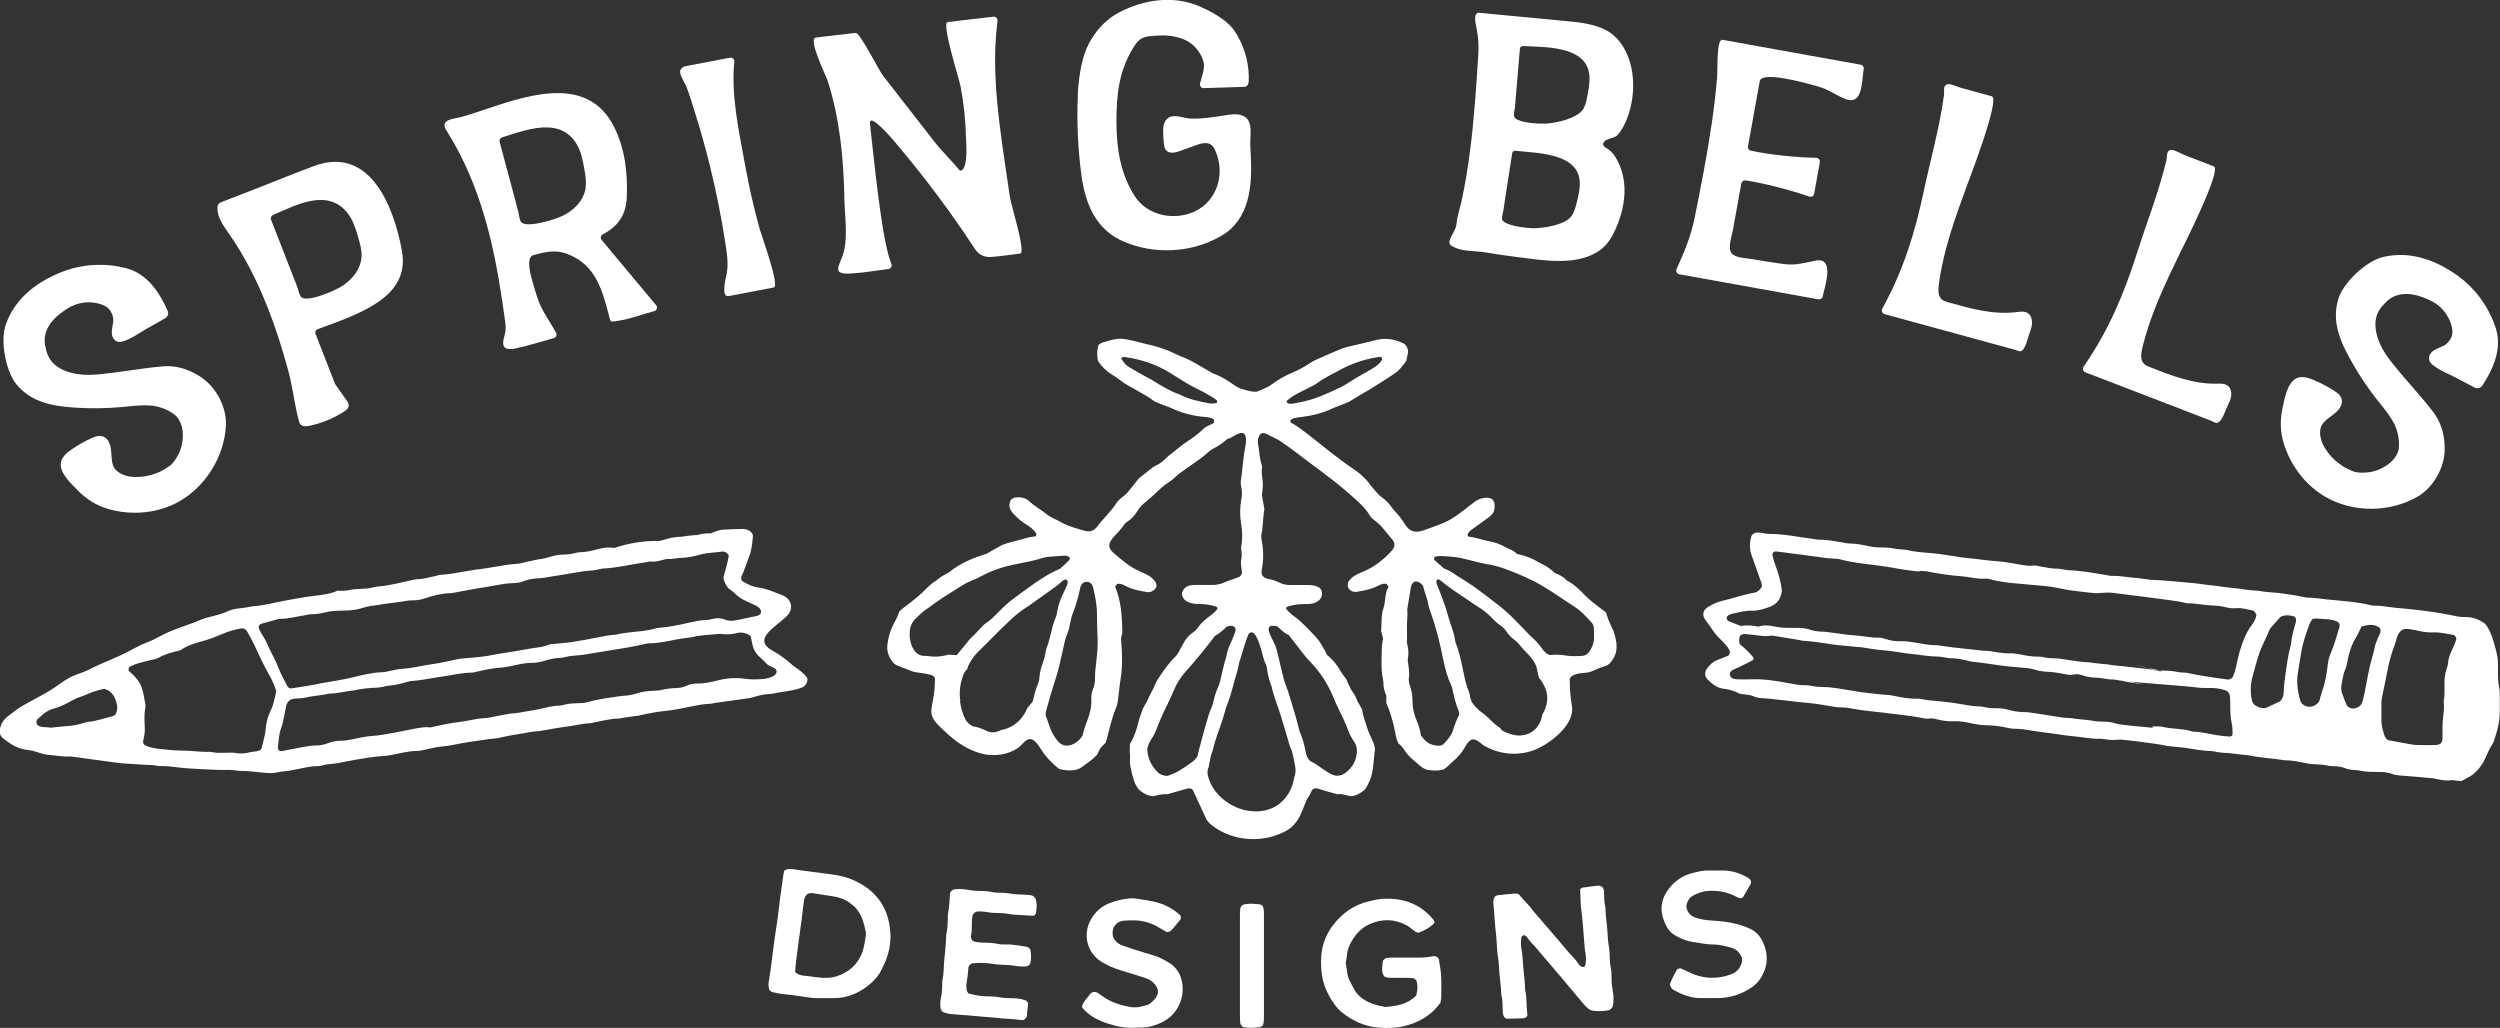
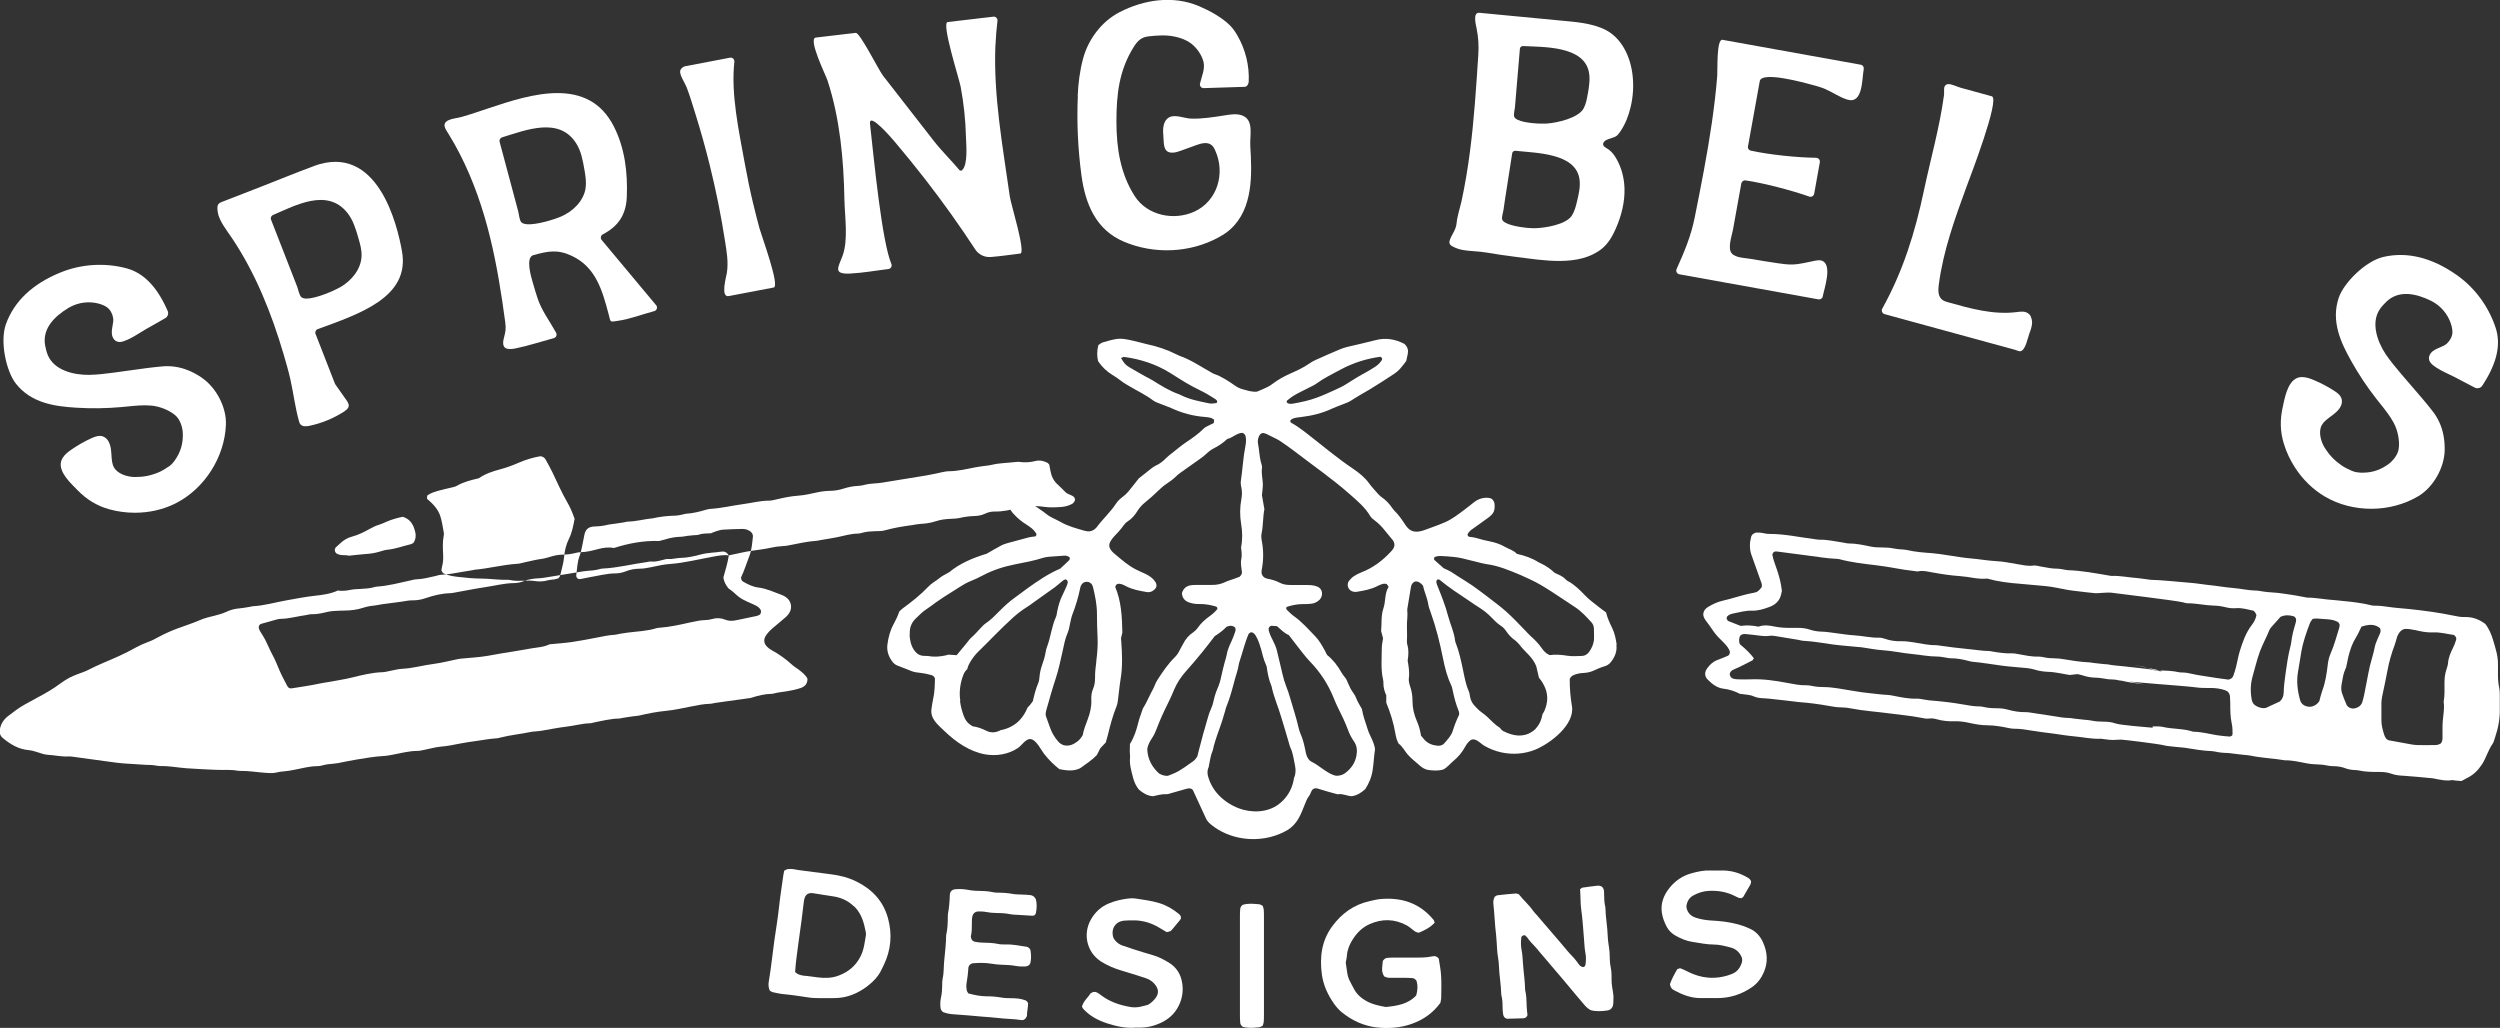
<svg xmlns="http://www.w3.org/2000/svg" id="Layer_1" data-name="Layer 1" viewBox="0 0 367.38 151.05">
  <rect x="0" y="0" width="367.38" height="151.05" fill="#333333" stroke="none" />
  <defs>
    <style>      .cls-1 {        fill: none;      }      .cls-1, .cls-2 {        stroke-width: 0px;      }      .cls-2 {        fill: #fff;      }    </style>
  </defs>
  <g>
    <g>
      <g id="R1_FullLogo">
        <g>
          <path class="cls-2" d="m237.58,94.78c-.12-.88-.3-1.77-.7-2.56-.35-.71-.67-1.43-.87-2.23-.34-.25-.69-.49-1.01-.75-.69-.56-1.43-1.07-2.04-1.71-.78-.81-1.56-1.61-2.56-2.14-.12-.07-.24-.15-.33-.25-.42-.47-1-.68-1.58-.94q-.96-.89-2.04-1.4c-.13-.06-.26-.11-.38-.19-.96-.6-2.02-.97-3.17-1.22-.46-.53-1.17-.69-1.77-1.04-.7-.41-1.45-.64-2.24-.8-.6-.12-1.19-.26-1.77-.44-.41-.13-.82-.18-1.23-.23-.08,0-.14-.11-.19-.15-.08-.17-.01-.3.07-.41.24-.36.6-.58.95-.82.65-.46,1.3-.92,1.94-1.39.19-.14.36-.29.53-.46.28-.28.42-.62.44-1.01.03-.47.04-.94-.42-1.34-.12-.04-.29-.12-.47-.14-.78-.07-1.48.15-2.1.62-.52.4-1.02.82-1.55,1.21-.87.64-1.72,1.31-2.71,1.74-1.03.45-2.09.81-3.15,1.2-.22.08-.45.13-.68.17-.7.12-1.3-.06-1.76-.62-.12-.14-.24-.29-.34-.45-.46-.71-.94-1.4-1.55-1.99-.1-.1-.19-.21-.27-.33-.44-.67-.99-1.24-1.66-1.7-.23-.16-.42-.37-.6-.58-.4-.46-.82-.9-1.17-1.39-.64-.89-1.49-1.56-2.37-2.16-1.21-.81-2.36-1.69-3.5-2.58-.59-.46-1.16-.94-1.76-1.4-1.26-.96-2.45-2.03-3.86-2.79-.06-.03-.07-.16-.12-.27.08-.08.16-.21.28-.27.43-.21.9-.23,1.36-.29,1.59-.19,3.13-.57,4.58-1.26.51-.24,1.05-.41,1.56-.62.39-.16.8-.29,1.15-.52.9-.59,1.84-1.11,2.77-1.66,1.2-.72,2.37-1.49,3.55-2.26.31-.2.6-.45.86-.72.35-.38.64-.8.95-1.19.07-.35.14-.67.21-.99.13-.6,0-1.11-.51-1.54-1.31-.67-2.69-.93-4.18-.54-1.4.37-2.82.67-4.23,1.01-.41.1-.81.25-1.19.41-1.16.49-2.32,1-3.47,1.52-.3.13-.58.3-.85.49-.92.65-1.96,1.1-2.98,1.56-.86.39-1.66.84-2.41,1.41-.26.2-.54.38-.83.52-.5.24-1.02.45-1.48.65-.79.09-1.46-.18-2.13-.35-.41-.1-.78-.3-1.13-.54-.96-.67-1.93-1.32-3.05-1.71-.22-.08-.42-.21-.62-.33-1.47-.82-2.86-1.78-4.47-2.33-.13-.05-.25-.12-.38-.18-1.43-.72-2.93-1.23-4.5-1.55-.27-.06-.54-.15-.81-.21-.73-.17-1.45-.37-2.19-.49-.46-.08-.94-.11-1.39-.04-.69.11-1.37.31-2.04.51-.21.06-.39.24-.61.38-.22.79-.23,1.56-.05,2.36.56.83,1.25,1.51,2.11,2.03.44.26.87.56,1.27.87.41.32.85.57,1.3.83,1.12.67,2.32,1.22,3.37,2.02.33.25.75.38,1.13.54.52.22,1.06.38,1.57.61,1.59.74,3.25,1.18,5,1.31.28.02.56.06.83.13.17.05.32.18.48.27-.02.17-.03.3-.05.48-.25.12-.5.24-.74.37-.25.13-.53.24-.72.43-.8.8-1.71,1.44-2.65,2.06-.73.5-1.41,1.08-2.11,1.63-.26.2-.52.4-.75.63-.46.47-.96.89-1.57,1.15-.25.11-.48.29-.7.46-.59.46-1.17.93-1.79,1.42-.5.63-1.01,1.3-1.55,1.95-.24.28-.52.54-.82.76-.38.28-.72.6-.98,1-.82,1.26-1.96,2.26-2.84,3.47-.05.07-.13.14-.2.2-.33.3-.72.44-1.16.39-.14-.02-.28-.04-.41-.08-1.21-.35-2.44-.66-3.55-1.31-.36-.21-.76-.37-1.13-.57-.29-.15-.59-.3-.84-.51-.83-.68-1.8-1.19-2.59-1.93-.58-.55-1.32-.67-2.1-.56-.24.04-.44.14-.65.37-.32.66-.23,1.3.3,1.89.06.07.13.14.19.21.54.59,1.16,1.09,1.84,1.51.52.33,1.01.68,1.36,1.2.11.16.16.34-.06.53-.29.04-.61.05-.93.13-1.04.27-2.08.55-3.12.84-.36.1-.72.22-1.04.4-.7.37-1.38.78-2.07,1.17-2.03.62-3.96,1.43-5.49,2.71-.53.31-.96.5-1.33.78-.33.26-.66.52-1.02.74-.27.17-.52.4-.75.63-1.13,1.19-2.42,2.21-3.74,3.17-.19.14-.34.31-.51.46-.22.65-.49,1.23-.81,1.81-.53.95-.81,2-.94,3.07-.12.98.21,1.85.82,2.6.17.21.43.39.68.48.71.25,1.39.56,2.09.82.39.14.82.2,1.23.24.56.06,1.11.17,1.65.33.23.07.42.19.52.51-.03.96-.03,1.98-.27,3-.11.45-.15.92-.23,1.38-.26,1.48.89,2.37,1.87,3.31,1.69,1.63,3.71,3.04,6.02,3.45,1.63.29,3.42,0,4.81-.94.54-.36,1.14-1.36,1.82-1.31.84.05,1.57,1.6,2.02,2.18.67.85,1.43,1.61,2.24,2.24.9.19,1.68.26,2.28.13.31-.07.65-.17.9-.35.79-.58,1.63-1.11,2.33-1.85.18-.35.37-.72.51-1,.33-.35.58-.62.81-.86.11-.4.22-.76.31-1.13.34-1.41.71-2.81,1.26-4.16.14-.34.18-.72.23-1.09.13-.97.21-1.95.37-2.92.31-1.86.23-3.73.09-5.6-.01-.14-.02-.28-.03-.42.03-.14.06-.28.1-.41.04-.18.08-.36.1-.42-.05-2.37-.17-4.61-1.04-6.66.04-.28.15-.41.36-.48.43-.08.81.13,1.18.32.97.51,2.03.7,3.09.88.39.07.74-.04,1.04-.3.18-.15.34-.32.38-.57.03-.25-.06-.46-.19-.66-.35-.52-.85-.86-1.41-1.13-.47-.22-.94-.42-1.4-.65-1.14-.57-2.09-1.42-3.05-2.22-.36-.3-.71-.62-.85-1.04-.08-.33-.02-.61.13-.86.14-.24.3-.48.49-.68.52-.54,1.03-1.08,1.46-1.7.16-.23.37-.44.6-.58.61-.39,1.05-.92,1.42-1.52.3-.48.66-.89,1.11-1.25.69-.55,1.35-1.15,1.99-1.77.34-.33.68-.64,1.07-.9.55-.36,1.08-.74,1.55-1.21.2-.2.42-.37.65-.53.76-.55,1.52-1.09,2.29-1.62.54-.37,1.07-.75,1.55-1.2.3-.29.65-.54,1.02-.73.72-.36,1.37-.81,1.98-1.38.8-.17,1.4-.89,2.23-.9.3.13.42.32.47.56.09.47.05.93-.04,1.39-.34,1.7-.41,3.43-.67,5.14-.05.31.01.65.08.97.12.56.1,1.11,0,1.67-.23,1.21-.24,2.43-.04,3.63.2,1.17.22,2.32-.01,3.48.08.61.16,1.21.02,1.82-.07.31-.02.65,0,.97.02.28.1.55.11.83.01.24-.08.46-.36.7-.2.07-.5.19-.81.3-.44.16-.9.28-1.31.48-.61.29-1.23.42-1.9.41-.66,0-1.31,0-1.97,0-.33,0-.66,0-.98.03-.79.06-1.29.47-1.49,1.19.06.75.45,1.15,1.09,1.37.5.17,1,.23,1.52.22.81-.02,1.58.14,2.35.35.14.04.25.12.26.37-.31.4-.73.77-1.18,1.09-.66.47-1.23,1-1.7,1.66-.18.26-.43.51-.69.69-.64.43-1.12.99-1.46,1.67-.19.38-.42.73-.6,1.11-.17.34-.39.64-.66.9-.97.96-1.73,2.08-2.47,3.22-.18.27-.34.57-.45.87-.14.4-.36.75-.55,1.13-.39.74-.7,1.52-1.16,2.23-.07.12-.11.26-.15.39-.19.58-.42,1.15-.56,1.74-.27,1.1-.61,2.16-1.23,3.15,0,.36-.02.74-.02,1.11,0,.28.06.56.04.84-.11,1.05.19,2.04.45,3.03.17.63.44,1.23.87,1.74.59.48,1.21.9,2.05.95.64-.13,1.31-.34,2.02-.3.22.01.45-.1.68-.16.77-.21,1.53-.44,2.3-.65.34-.09.65-.05.86.2.65,1.4,1.27,2.76,1.95,4.23.28.61,1.19,1.23,1.74,1.57,3.02,1.83,7.03,1.89,10.1.15,1.56-.89,2.07-2.34,2.69-3.91.16-.39.3-.79.57-1.12.27-.33.29-.8.62-1.06.23-.14.46-.14.69-.07.45.13.89.28,1.34.41.49.14.99.27,1.58.43.67-.15,1.37.25,2.06.28.83-.12,1.44-.54,2-1.05.57-.88.94-1.81,1.09-2.86.15-1.02.19-2.05.34-3-.14-1.11-.79-1.96-1.09-2.95-.3-.98-.68-1.94-.84-2.96-.3-.54-.64-1.04-.85-1.62-.17-.47-.54-.87-.79-1.32-.24-.45-.42-.94-.64-1.4-.08-.17-.22-.3-.33-.45-.14-.19-.28-.37-.4-.58-.55-.99-1.24-1.87-2.11-2.57-.12-.23-.22-.44-.33-.65-.41-.73-.82-1.49-1.41-2.09-1.01-1.04-1.96-2.14-3.16-2.98-.38-.27-.7-.62-1.04-.94-.05-.05-.04-.17-.07-.28.06-.05.12-.14.19-.16.72-.21,1.45-.37,2.21-.37.42,0,.84,0,1.26-.05.48-.05.9-.25,1.25-.59.5-.49.59-1.59-.4-1.96-.26-.1-.54-.15-.82-.18-.32-.03-.65-.02-.98-.03-.7,0-1.4,0-2.11,0-.52,0-1.03-.07-1.5-.31-.59-.31-1.21-.5-1.86-.61-.09-.02-.18-.06-.27-.09-.35-.13-.61-.51-.59-.87,0-.14.01-.28.04-.42.27-1.4.26-2.79,0-4.18-.07-.36-.11-.76-.03-1.11.25-1.2.18-2.42.41-3.55-.13-.76-.26-1.45-.36-2.04.05-.66.16-1.23.13-1.78-.05-.74-.23-1.47-.12-2.23.03-.22-.04-.47-.11-.69-.29-.95-.28-1.94-.48-2.91-.09-.43.02-.84.23-1.22.09-.17.25-.28.51-.33.11.03.3.06.47.13.51.24,1.01.49,1.51.75.21.11.41.22.6.35.65.45,1.32.9,1.94,1.38,2.74,2.12,5.6,4.07,8.2,6.37,1.13.99,2.28,1.95,3.05,3.26.05.08.12.15.22.28.53.41,1.13.87,1.61,1.45.51.61,1.01,1.23,1.51,1.84.03.04.05.08.07.12.18.36.18.72-.04,1.07-.1.16-.22.3-.35.44-1.22,1.32-2.63,2.38-4.32,3.04-.39.15-.77.34-1.12.57-.27.18-.51.42-.7.67-.4.5-.19,1.29.4,1.53.21.09.46.13.68.1,1.06-.17,2.12-.35,3.1-.86.25-.13.51-.24.78-.31.17-.05.36,0,.55,0,.09.13.17.23.3.42-.62.96-.41,2.14-.78,3.21-.37,1.09-.21,2.23-.33,3.3.11.4.21.76.29,1.06-.07.53-.19.99-.19,1.45,0,1.54-.16,3.09.19,4.62.04.18.06.37.05.56-.01.62.17,1.2.42,1.76v1.08c.61,1.48,1.07,2.95,1.33,4.48.09.5.19,1.01.49,1.54.57.4.89,1.09,1.33,1.6.54.61,1.16,1.06,1.71,1.56.39.35.82.64,1.35.71.74.09,1.49.14,2.18-.08.6-.31.96-.82,1.43-1.21.74-.6,1.33-1.31,1.78-2.14.18-.33.4-.63.69-.88.73-.61,1.5.39,2.12.75.78.45,1.63.78,2.5.97,1.65.36,3.41.24,4.98-.4,2.22-.91,5.87-3.69,5.39-6.43-.23-1.34-.33-2.69-.32-3.96.14-.3.31-.45.53-.55.48-.22.98-.31,1.5-.33.52-.03,1.03-.13,1.49-.35.51-.24,1.02-.46,1.56-.62.37-.1.7-.3.94-.6.61-.76.97-1.61.83-2.6Zm-98.28,1.44c-.09.03-.18.06-.28.08-.86.2-1.76.27-2.62.1-.22,0-.44-.01-.65-.02-.6-.03-1.06-.32-1.4-.81-.33-.47-.52-.99-.6-1.55-.08-.35-.09-.71-.06-1.07,0-.8.29-1.48.87-2.05.53-.53,1.06-1.05,1.7-1.46.43-.27.83-.6,1.25-.9.38-.27.77-.53,1.16-.79.79-.5,1.58-.99,2.37-1.5.51-.33,1.03-.63,1.6-.86.61-.24,1.2-.52,1.78-.83,1.5-.8,3.1-1.3,4.75-1.63,1.37-.27,2.75-.52,4.09-.95.31-.1.64-.14.96-.17.7-.06,1.4-.11,2.09-.15.33-.02.66,0,.92.32-.03.1-.04.27-.12.35-.43.43-.88.83-1.31,1.23-1.75.75-3.29,1.8-4.81,2.89-.61.44-1.19.9-1.8,1.33-.84.59-1.6,1.29-2.32,2.02-.62.63-1.24,1.27-1.98,1.77-.31.21-.57.49-.82.76-.44.48-.88.97-1.37,1.4-.24.21-.42.5-.63.75-.47.57-.95,1.15-1.49,1.8-.47-.03-.88-.07-1.28-.08Zm13.82,1.56c-.18.53-.31,1.07-.36,1.64-.02.32-.06.66-.19.96-.37.87-.59,1.77-.79,2.65-.24.37-.5.68-.79.97-.28.7-.68,1.35-1.23,1.91-.74.74-1.71,1.21-2.72,1.39-.02.01-.04.03-.07.04-.67.33-1.35.39-2.02.05-.67-.34-1.38-.58-1.98-.65-.76-.39-1.12-.92-1.35-1.55-.26-.7-.45-1.43-.54-2.13.01-.05.02-.09.03-.14-.19-1.25,0-2.55.45-3.73.13-.35.34-.65.59-.87,0-.03.01-.06.02-.09.07-.31.21-.62.38-.9.33-.56.72-1.09,1.19-1.55,1.68-1.63,3.27-3.34,5.01-4.92.66-.6,1.35-1.15,2.11-1.62.32-.19.62-.42.92-.64,1.07-.76,2.14-1.51,3.2-2.28.34-.25.65-.53.98-.8.18-.15.33-.33.66-.38.25.12.3.29.28.49-.02.14-.07.27-.12.4-.21.47-.4.95-.64,1.41-.39.76-.61,1.57-.78,2.39-.06.27-.07.57-.18.82-.65,1.42-.77,2.99-1.33,4.43-.08.22-.14.45-.18.68-.1.7-.32,1.37-.55,2.03Zm7.99-.59c-.1.79-.2,1.57-.19,2.37,0,.57-.05,1.12-.28,1.64-.23.52-.3,1.08-.27,1.64.05,1-.18,1.95-.53,2.87-.3.78-.6,1.57-.73,2.31-.25.46-.54.77-.88,1.01-.26.19-.55.36-.86.45-.74.22-1.4.04-1.9-.55-.52-.61-.92-1.29-1.18-2.05-.18-.53-.37-1.05-.6-1.67-.07-.28,0-.64.11-1.01.43-1.53.86-3.05,1.36-4.56.43-1.28.68-2.62.99-3.94.21-.91.35-1.83.74-2.69.21-.46.26-.99.38-1.49.1-.41.17-.83.32-1.22.49-1.27.88-2.56,1.15-3.89,0-.05.02-.09.03-.14.11-.32.26-.6.61-.72.39-.13.73-.05,1.06.3.05.12.15.28.19.46.3,1.27.57,2.55.57,3.87,0,1.17.03,2.33.09,3.5.06,1.16-.04,2.33-.19,3.49Zm17.57-37.95c-.32.04-.66.1-.97.04-1.42-.3-2.85-.55-4.16-1.21-.08-.04-.17-.09-.25-.12-1.43-.49-2.69-1.29-3.96-2.08-.36-.22-.74-.4-1.11-.6-.77-.44-1.55-.87-2.31-1.33-.54-.33-.73-.56-1.19-1.34.23-.07.37-.16.48-.15,2.39.33,4.64,1.05,6.71,2.33.8.49,1.58,1.01,2.38,1.48.64.38,1.31.73,1.98,1.06.8.39,1.57.83,2.31,1.32.11.07.2.19.27.26.04.2-.05.33-.18.35Zm-1.93,48.85c-.21.76-.41,1.53-.61,2.3-.07.27-.13.54-.18.73-.2.38-.43.61-.7.8-1.89,1.36-2.22,1.55-3.62,2.08-.48.05-.91-.11-1.31-.33-1.05-.96-1.69-2.12-1.74-3.62.12-.64.4-1.13.71-1.6.29-.43.5-.89.68-1.38.48-1.27,1.04-2.5,1.65-3.71.34-.66.63-1.36.92-2.04.43-1,1.01-1.88,1.74-2.69.81-.9,1.59-1.83,2.36-2.77.62-.76,1.21-1.54,1.86-2.38.61-.38,1.24-.85,1.74-1.38.49-.18.89-.24,1.29.16,0,.14.06.34,0,.5-.18.53-.37,1.06-.61,1.56-.3.64-.58,1.27-.68,1.98-.05.32-.18.63-.26.95-.17.68-.36,1.35-.5,2.04-.13.65-.3,1.27-.57,1.87-.26.6-.45,1.22-.59,1.87-.08.41-.22.81-.39,1.19-.26.56-.42,1.14-.58,1.72-.19.72-.42,1.43-.62,2.15Zm10.2-16.12c.23,0,.46.03.71.05.56.49,1.08,1.04,1.73,1.3.78,1.01,1.43,1.87,2.1,2.71.32.4.64.8,1,1.17,1.52,1.56,2.68,3.35,3.5,5.37.18.43.35.87.56,1.29.57,1.13,1.12,2.26,1.56,3.45.21.57.49,1.11.84,1.61.47.66.52,1.38.38,2.14-.2,1.07-.79,1.89-1.63,2.53-.38.29-.83.42-1.37.41-.56-.11-1.08-.43-1.59-.76-.67-.43-1.27-.95-2-1.3-.39-.19-.61-.57-.75-.98-.09-.26-.14-.54-.19-.82-.16-.78-.35-1.55-.67-2.28-.11-.26-.21-.52-.27-.8-.35-1.55-.86-3.06-1.3-4.59-.15-.54-.34-1.07-.54-1.59-.24-.61-.43-1.23-.57-1.88-.25-1.14-.55-2.27-.81-3.41-.13-.55-.38-1.05-.63-1.56-.27-.54-.56-1.08-.59-1.66.09-.31.3-.42.54-.42Zm-1.68,3.23c.23.86.41,1.73.79,2.54.12.25.12.54.17.82.12.69.27,1.38.53,2.03.03.09.08.17.1.26.3,1.52.95,2.93,1.38,4.41.41,1.39.86,2.77,1.24,4.16.04.14.07.27.13.4.42.85.5,1.79.7,2.7.15.69.08,1.33-.18,1.9,0,.1-.01.2-.04.3-.29,1.42-1.05,2.61-2.2,3.48-1.65,1.24-4.04,1.29-5.9.56-2.14-.84-3.93-2.52-4.49-4.8-.11-.45-.05-.89.13-1.27,0-.05,0-.09.02-.14.16-.78.25-1.57.58-2.3.31-1.52.93-2.94,1.4-4.41.14-.45.27-.9.4-1.34.05-.18.08-.37.15-.54.56-1.34.92-2.74,1.29-4.14.19-.72.47-1.42.57-2.17.01-.09.03-.18.06-.27.48-1.42.81-2.88,1.39-4.22.15-.19.3-.27.51-.23.23.08.39.25.51.45.35.56.57,1.18.74,1.81Zm3.93-36.38c.49-.44,1.04-.78,1.63-1.08.54-.28,1.09-.54,1.62-.82.33-.17.68-.32.98-.54,1.14-.83,2.4-1.44,3.63-2.1,1.82-.97,3.77-1.59,5.83-1.86.24.2.26.34.19.47-.29.49-.72.85-1.21,1.14-.36.22-.71.45-1.08.65-1.03.55-2.02,1.16-3,1.79-.47.3-.98.54-1.49.77-.89.4-1.78.82-2.7,1.16-1.14.43-2.32.69-3.52.9-.31.05-.65.1-.94-.11-.1-.14-.06-.28.04-.38Zm25.2,46.26c-.37.75-.67,1.53-.92,2.34-.23.72-.77,1.27-1.26,1.83-.26.3-.64.37-1.03.33-.72-.08-1.36-.32-1.86-.87-.16-.17-.3-.36-.51-.6-.12-.81-.33-1.51-.63-2.2-.39-.9-.62-1.86-.62-2.86,0-.76-.1-1.49-.35-2.2-.14-.4-.24-.82-.18-1.24.11-.85-.04-1.68-.18-2.53.12-.77.18-1.55-.05-2.34-.05-.18-.07-.37-.06-.55.06-.89-.02-1.77.01-2.66.02-.6.12-1.2.04-1.81-.02-.18.03-.37.06-.55.16-.97.31-1.93.48-2.9.06-.33.19-.62.57-.81.47-.08.84.17,1.2.59.19.91.63,1.79.78,2.77.06.37.19.72.32,1.07.81,2.25,1.38,4.55,1.85,6.89.27,1.32.59,2.64,1.18,3.87.1.21.16.44.21.67.22,1.1.5,2.18.93,3.22.03.08.03.18.05.27,0,.09,0,.2-.03.28Zm12.53-.58c-.07.16-.16.31-.26.45-.08.47-.21.9-.44,1.35-.14.27-.34.52-.53.75-.2.23-.45.42-.71.57-.26.16-.56.29-.86.36-.31.07-.65.12-.98.11-.79-.04-1.48-.28-2.19-.63-.23-.11-.4-.29-.54-.5-.35-.23-.68-.47-.98-.77-.57-.56-1.13-1.12-1.79-1.57-.34-.24-.62-.57-.92-.87-.37-.38-.6-.83-.7-1.35-.05-.28-.08-.57-.19-.82-.44-.99-.62-2.05-.84-3.1-.28-1.33-.56-2.66-1.05-3.93-.05-.13-.11-.26-.12-.4-.14-1.27-.71-2.42-1.03-3.63-.41-1.59-1.03-3.1-1.64-4.62-.05-.13-.08-.27-.09-.41,0-.08.04-.17.08-.26.02-.04.07-.05.11-.08.09,0,.21-.02.27.03,1.36,1.14,2.86,2.1,4.33,3.09.54.37,1.08.74,1.64,1.09.59.38,1.14.82,1.63,1.33.45.47.91.94,1.47,1.3.32.21.56.49.77.81.35.51.77.94,1.27,1.3.04.03.08.05.11.08.2.2.42.38.58.6.74,1.02,1.88,1.72,2.43,3.13.12.53.26,1.1.39,1.68.43.5.74,1.03.98,1.66.17.46.25.98.24,1.46-.02.65-.18,1.2-.43,1.79Zm6.66-8.79c-.27.42-.66.67-1.16.68-.7.02-1.41.08-2.1-.03-.88-.14-1.75-.22-2.6-.09-.55-.23-.89-.62-1.18-1.04-.46-.66-1.01-1.22-1.61-1.75-.28-.25-.52-.53-.78-.8-.92-.93-1.8-1.9-2.78-2.77-.9-.81-1.89-1.52-2.85-2.27-.37-.29-.75-.55-1.12-.84-1.29-1.01-2.73-1.8-4.08-2.71-.35-.23-.75-.38-1.18-.59-.51-.45-.96-.86-1.38-1.23-.1-.27,0-.41.2-.47.22-.06.46-.11.68-.1.65.03,1.31.07,1.96.14.42.04.83.11,1.24.2.77.18,1.54.38,2.31.57.41.1.82.22,1.23.28,1.79.23,3.42.92,5.06,1.61.47.2.93.43,1.4.64,1.11.5,2.14,1.15,3.16,1.8,1.18.75,2.33,1.56,3.51,2.32.91.6,1.62,1.41,2.35,2.19.23.25.34.56.36.9.02.47.02.93.02,1.4,0,.73-.27,1.37-.66,1.96Z" />
          <path class="cls-2" d="m255.76,102c-.79-.42-1.62-.7-2.52-.8-.92-.11-1.63-.68-2.27-1.31-.5-.5-.51-1.1-.11-1.66.39-.54.85-.99,1.49-1.23.57-.21,1.13-.45,1.63-.66.29-.28.27-.56.14-.82-.13-.25-.28-.49-.46-.7-.27-.32-.58-.61-.88-.91-.44-.43-.83-.89-1.16-1.4-.28-.43-.6-.84-.9-1.25-.2-.27-.37-.54-.42-.89-.01-.5.24-.89.66-1.15.68-.42,1.39-.76,2.18-.94,1.51-.34,2.96-.88,4.49-1.15.63-.11.77-.25,1.24-.82.08-.23.04-.47-.04-.69-.48-1.37-.98-2.73-1.46-4.1-.3-.87-.27-1.75-.04-2.62.09-.36.47-.63.84-.64.23,0,.47,0,.7.04.37.05.74.17,1.11.16,2.26-.01,4.46.49,6.68.77.23.03.47.08.7.08,1.18-.03,2.32.25,3.48.42.28.04.55.13.83.13,1.09,0,2.14.23,3.19.45.55.12,1.11.14,1.68.14.61,0,1.21.03,1.81.16.32.07.65.09.97.12.28.03.57.02.84.08,1.28.31,2.58.39,3.89.49.74.06,1.48.19,2.22.3,1.11.16,2.22.37,3.33.46,1.26.1,2.5.34,3.77.4,1.07.05,2.13.29,3.19.46.74.12,1.46.3,2.22.19.35-.05.74.07,1.11.14.83.15,1.65.33,2.5.32.28,0,.56.07.83.11.23.04.46.1.69.11,2.02.06,3.99.45,5.98.78.14.02.28.07.42.06,1.32-.05,2.6.25,3.91.33.37.02,1.67.25,1.95.25.95-.01,4.31.31,6.22.48.7.06,1.38.2,2.09.27,1.21.11,2.41.34,3.62.44,1.17.09,2.31.37,3.48.39.32,0,.65.09.97.13.42.05.84.12,1.25.13.61.02,1.21.11,1.81.19,1.11.15,2.22.33,3.32.56.05,0,.09.02.14.02,1.31,0,2.6.29,3.91.36.47.03.93.1,1.39.14,1.4.13,2.79.3,4.15.64.22.06.47.04.7.05.61,0,1.21.1,1.81.18.97.14,1.95.2,2.93.3,2.23.23,4.46.53,6.66.99.5.11,1.02.21,1.53.19,1.13-.03,2.12.3,3.06,1.01.56.69.91,1.55,1.18,2.46.17.58.35,1.17.49,1.76.1.41.16.83.19,1.24.03.51.01,1.03.01,1.54,0,.8,0,1.59.18,2.37.08.36.08.74.09,1.12.01.66,0,1.31,0,1.97.04,1.47-.24,2.89-.71,4.27-.11.31-.17.65-.36.91-.65.93-.93,2.04-1.54,2.99-.55.84-1.22,1.53-2.13,1.98-.29.14-.57.31-.89.48-.27-.02-.54-.03-.82-.06-.23-.02-.47-.1-.69-.06-.76.13-1.49-.05-2.23-.18-.14-.02-.27-.07-.41-.09-1.4-.13-2.79-.28-4.19-.37-.66-.04-1.31-.07-1.93-.3-.58-.21-1.18-.28-1.8-.27-1.03,0-2.06,0-3.07-.23-.27-.06-.56-.03-.84-.07-.32-.05-.66-.08-.96-.2-.62-.25-1.26-.35-1.92-.35-.28,0-.56-.03-.84-.09-.6-.13-1.2-.17-1.81-.19-.42-.01-.84-.06-1.25-.14-1.06-.2-2.11-.46-3.19-.44-1.66-.29-3.35-.33-5-.68-.36-.08-.74-.09-1.11-.13-.51-.06-1.02-.12-1.53-.18-.28-.03-.56-.09-.84-.09-.61-.01-1.21-.07-1.81-.21-.14-.03-.28-.05-.42-.06-1.36-.04-2.69-.29-4.03-.5-.37-.06-2.42-.18-3.06-.36-.73-.2-5.92-.83-6.25-.83-1.13,0-.95.17-2.75-.1-.09-.01-.19-.04-.28-.03-1.27.06-2.51-.22-3.77-.34-1.07-.09-2.13-.27-3.2-.42-1.07-.14-2.14-.26-3.2-.44-.83-.14-1.66-.28-2.51-.27-.28,0-.56-.04-.83-.1-1.05-.23-2.12-.4-3.19-.41-.9,0-1.77-.17-2.64-.36-.74-.16-1.47-.26-2.23-.23-.85.03-1.68-.06-2.5-.29-.36-.1-.73-.17-1.11-.11-.43.06-.84-.04-1.25-.12-1.52-.3-3.06-.42-4.58-.63-1.9-.26-3.82-.37-5.7-.74-.46-.09-.93-.15-1.39-.15-.62,0-1.21-.1-1.81-.21-1.47-.27-2.96-.46-4.45-.57-.28-.02-.56-.06-.84-.1-.51-.06-1.02-.12-1.53-.18-.37-.04-.74-.09-1.11-.12-.51-.05-1.02-.13-1.53-.15-.57-.02-1.12-.06-1.64-.3-.57-.26-1.19-.23-1.93-.36Zm6.09-15.16c-.04.19-.07.33-.1.47-.21.96-.82,1.55-1.72,1.88-.84.31-1.68.58-2.59.55-.9-.03-1.76.22-2.63.39-.36.07-.73.17-1,.46-.14.24-.1.45.16.67.54.21,1.15.45,1.83.72.83-.12,1.72-.08,2.62.11.76-.29,1.56-.19,2.34-.02.83.17,1.67.21,2.51.2.33,0,.66,0,.98,0,.57,0,1.12.06,1.66.24.62.22,1.27.3,1.93.32.51.01,1.02.1,1.53.16,1.02.12,2.04.31,3.06.37,1.26.07,2.5.39,3.77.35.27,0,.56.08.82.17.76.27,1.54.37,2.35.35.66-.02,1.3.08,1.95.18,1.06.17,2.11.42,3.2.4.18,0,.37.05.56.07,1.34.18,2.68.37,4.04.49,1.07.09,2.13.29,3.21.3.14,0,.28.05.42.07.97.16,1.94.31,2.93.27.28-.01.56.05.83.1,1.01.18,2.02.41,3.06.38.23,0,.47.03.69.08.6.14,1.2.17,1.81.18.28,0,.56.03.84.07,1.39.21,2.77.47,4.17.52.19,0,.37.06.55.08.51.06,1.02.11,1.53.17.23.02.47.01.7.06.69.15,1.39.17,2.09.25,1.02.12,3.62.39,3.9.44.55.1,1.1.27,1.66.3,1.22.06-4.74-1.04-3.63-.86.78.13,1.57.26,2.32.56.34.13.73.19,1.1.19.98.01,1.96.04,2.93.26.14.03.28.03.42.03.52,0,1.02.1,1.53.22.41.1.83.16,1.24.23.79.13,1.57.25,2.36.37.6.09,1.2.17,1.7.23.4-.09.61-.29.71-.56.16-.44.3-.89.41-1.34.19-.77.32-1.56.55-2.32.42-1.34.88-2.66,1.75-3.8.34-.44.61-.94.69-1.48-.19-.42-.33-.61-.52-.65-.82-.17-1.64-.42-2.49-.35-.53.04-1.03-.01-1.53-.14-.59-.15-1.19-.23-1.8-.24-1.26-.04-2.5-.34-3.77-.34-.23,0-.46-.08-.69-.14-1.19-.29-9.94-1.32-10.4-1.4-.65-.11-2.16.1-2.48.06-.42-.04-.84-.09-1.25-.13-.42-.05-.84-.1-1.25-.15-.51-.06-1.02-.11-1.53-.2-1.11-.19-2.2-.47-3.32-.57-1.26-.11-2.51-.24-3.77-.34-1.59-.12-3.16-.31-4.77-.76-.59.06-1.24.02-1.89-.08-.69-.11-1.39-.23-2.08-.28-1.4-.09-2.79-.31-4.17-.56-.64-.11-1.28-.29-1.95-.15-.18.04-.37,0-.56-.03-1.91-.2-3.78-.64-5.68-.86-1.81-.21-3.63-.42-5.39-.89-.18-.05-.37-.05-.56-.06-1.36-.06-2.69-.3-4.04-.47-1.53-.2-3.06-.41-4.59-.6-.3-.04-.56.05-.66.46.12.73.43,1.47.68,2.22.33.98.6,1.97.72,3.08Zm-7.64,12.31c.04.32.23.51.52.59.22.06.46.09.69.09.61.01,1.22.03,1.82,0,1.84-.08,3.64.19,5.43.53.92.17,1.83.37,2.78.34.28,0,.56.04.83.1.6.13,1.2.17,1.81.17.66,0,1.3.09,1.95.18,1.62.24,3.22.58,4.85.73.84.08,1.67.21,2.51.24.32.01.65.09.97.15,1.1.22,2.2.44,3.34.4.32-.01.65.07.97.12.28.04.55.1.83.13,1.68.13,3.35.31,5.01.61.78.14,1.57.28,2.37.28.19,0,.38.02.56.07.69.17,1.39.2,2.09.2.52,0,1.03.07,1.53.21.86.24,1.73.38,2.63.36.23,0,.47.03.7.07,1.11.17,2.22.33,3.33.51.78.13,1.57.28,2.37.28.23,0,.46.06.69.09.51.06,1.02.12,1.53.17.33.04.66.04.97.11.6.13,1.2.17,1.81.17.61,0,1.22.06,1.8.27.67.24,4.58.54,4.86.57,1.21.15.09-.14.8-.14.42,0,.85-.02,1.26.07,1.46.34,2.99.22,4.42.69.04.01.09.02.14.02,1.13.02,2.22.31,3.33.5.64.11,1.3.16,1.95.21.12,0,.24-.1.35-.15.03-.12.08-.22.07-.3-.02-.47,0-.95-.11-1.4-.23-1.02-.23-2.04-.23-3.07,0-.33-.02-.65-.04-.98-.02-.24-.1-.46-.33-.71-.08-.04-.24-.15-.41-.21-.67-.22-1.36-.32-2.07-.32-.7,0-1.41.02-2.1-.08-1.67-.24-10.88-.83-11.69-1.1-.71-.24,4.19.67,3.95.63-.37-.05-.74-.09-1.11-.14-.51-.07-1.02-.12-1.52-.24-.78-.18-1.55-.33-2.36-.34-.32,0-.65-.09-.97-.13-.37-.05-.74-.12-1.11-.12-.71,0-1.39-.14-2.06-.37-.22-.07-.45-.1-.65-.15-.41.05-.78.09-1.13.13-.53-.1-1.04-.2-1.55-.28-.51-.08-1.02-.17-1.53-.18-.71-.02-1.39-.12-2.07-.33-.35-.11-.73-.18-1.1-.22-1.21-.13-2.42-.19-3.63-.35-1.48-.19-2.96-.46-4.45-.59-.18-.02-.37-.07-.55-.12-.86-.23-1.73-.39-2.63-.39-.28,0-.55-.08-.83-.12-.37-.05-.74-.13-1.11-.13-1.27,0-2.51-.26-3.77-.38-1.39-.13-2.76-.45-4.17-.54-1.07-.07-2.13-.29-3.19-.44-.19-.03-.37-.03-.56-.05-1.21-.12-2.42-.2-3.63-.36-1.44-.19-2.86-.47-4.31-.54-.28-.01-.55-.1-.83-.15-1.15-.19-2.31-.39-3.46-.57-.23-.04-.47-.05-.7-.02-.52.08-1.02.04-1.54-.03-.65-.09-1.3-.15-1.95-.22-.34-.04-.65,0-.89.28q-.23.58-.03,1.19c.99.82,1.58,1.42,2.07,2.08-.07.1-.12.26-.22.32-.66.35-1.33.68-2,1.01-.29.14-.61.25-.89.4-.26.14-.43.36-.44.67Zm104.38,10.18c.28-.23.34-.55.34-.89.01-.79-.02-1.59.03-2.38.07-.97.29-1.94.14-2.92.17-.93.12-1.86.12-2.8,0-.66.07-1.3.28-1.93.1-.31.21-.63.24-.95.06-.82.37-1.53.73-2.25.19-.37.33-.77.46-1.17.07-.23.02-.46-.31-.73-.92-.12-1.96-.42-3.04-.38-.7.03-1.4-.05-2.08-.21-.41-.1-.82-.17-1.24-.24-.23-.04-.46-.06-.7-.06-.34,0-.63.14-.86.41-.22.25-.37.54-.47.85-.11.36-.19.73-.32,1.07-.48,1.27-.85,2.56-1.09,3.9-.22,1.24-.51,2.47-.76,3.7-.06.32-.1.65-.11.97-.01.84,0,1.68,0,2.52,0,.76.2,1.48.43,2.19.12.37.35.66.61.75,1.18.22,2.23.41,3.29.6.32.06.65.1.97.11.84.02,1.68,0,2.52,0,.28,0,.56-.03.8-.19Zm-23.58-6.23c.41-.38.57-.82.58-1.3.02-.98.16-1.95.29-2.92.18-1.25.35-2.49.66-3.72.07-.27.14-.55.17-.82.1-.89.32-1.74.58-2.59.08-.27.17-.54.11-.82-.08-.18-.2-.33-.39-.38-.65-.19-1.28-.19-1.89.1-.45.51-.89.99-1.32,1.48-.12.14-.24.29-.31.46-.43,1.09-1.01,2.1-1.41,3.2-.43,1.19-.71,2.42-1.06,3.62-.32,1.13-.34,2.31-.11,3.47.08.39.3.68.65.87.42.22.85.38,1.39.29.63-.29,1.31-.6,2.06-.95Zm5.83-.1c.12-.45.24-1,.43-1.52.46-1.24.65-2.53.8-3.83.07-.57.19-1.1.42-1.62.53-1.2.85-2.47,1.25-3.72.06-.17.06-.36.08-.48-.07-.26-.19-.4-.36-.48-.47-.23-.97-.32-1.49-.35-.51-.03-1.02-.08-1.54-.11-.18,0-.36.03-.57.05-.14.2-.31.37-.39.58-.54,1.4-1.04,2.81-1.29,4.29-.17.97-.31,1.94-.48,2.9-.25,1.41-.08,2.8.3,4.16.15.54.55.85,1.1.96.33.07.65.03.96-.12.3-.15.56-.34.79-.71Zm6.19-10.93c-.28.56-.51,1.12-.83,1.63-.53.84-.83,1.76-1.08,2.71-.1.36-.14.73-.23,1.09-.06.27-.1.56-.22.8-.33.68-.41,1.43-.55,2.16-.09.46-.11.94.04,1.39.19.57.42,1.13.66,1.69.19.42.72.65,1.18.56.54-.11.96-.39,1.14-.92.12-.35.2-.72.28-1.08.12-.55.22-1.1.32-1.64.1-.5.19-1.01.29-1.51.07-.37.14-.73.23-1.09.23-.95.55-1.88.73-2.84.08-.41.27-.79.42-1.18.1-.26.23-.51.34-.77.09-.22.12-.45,0-.76-.8-.67-1.73-.55-2.7-.23Z" />
-           <path class="cls-2" d="m49.75,86.8c.54.05,1.1.02,1.65-.1.54-.12,1.11-.13,1.67-.16.61-.04,1.22-.06,1.81-.23.18-.05.37-.1.55-.11,1.64-.11,3.23-.54,4.83-.89.32-.07.64-.17.96-.18.95-.03,1.85-.28,2.76-.48.27-.06.54-.17.82-.18,1.08-.07,2.14-.24,3.19-.44.51-.09,1.01-.17,1.52-.25.09-.02.18-.05.28-.06,2.1-.19,4.14-.74,6.25-.87.32-.02.64-.12.96-.19.87-.18,1.73-.42,2.61-.53.46-.06.91-.21,1.36-.34.59-.18,1.18-.28,1.8-.29.61-.01,1.21-.08,1.81-.24.22-.06.46-.11.69-.11.9-.01,1.76-.23,2.62-.46.78-.21,1.56-.31,2.33-.16,2.14-.68,4.29-1.1,6.64-1.03.19-.05.51-.11.82-.21.76-.24,1.54-.39,2.34-.41.33,0,.65-.09.97-.13.32-.04.65-.07.97-.1.23-.02.48,0,.69-.07.59-.21,1.2-.18,1.82-.21.25-.1.51-.22.78-.3.31-.1.63-.21.95-.23.93-.06,1.87-.09,2.81-.11.38-.01.75.06,1.08.25.36.2.59.5.55.91-.11.97-.17,1.95-.54,2.88-.41,1.04-.73,2.12-1.2,3.08,0,.32.11.52.33.64.69.39,1.4.75,2.21.85,1.22.15,2.33.68,3.47,1.1.17.06.34.16.5.26.86.53,1.1,1.61.54,2.44-.13.19-.29.37-.46.53-.6.52-1.21,1.04-1.82,1.54-.44.36-.84.75-1.14,1.23-.33.52-.29,1.08.14,1.54.19.2.41.39.65.52,1.12.6,2.14,1.33,3.08,2.19.27.25.61.44.9.66.52.4,1.05.79,1.36,1.38.02.74-.39,1.18-1.01,1.38-.66.22-1.36.37-2.05.48-.6.1-1.21.14-1.8.3-.13.04-.28.07-.41.07-.99.02-1.95.25-2.89.55-.09.03-.18.06-.27.07-1.2.17-2.41.34-3.61.5-.51.07-1.02.14-1.53.22-.28.04-.55.13-.83.13-.9.02-1.76.21-2.64.38-1.24.24-2.48.53-3.73.65-1.36.13-2.68.39-4,.7-.27.06-.56.06-.84.1-.46.07-.92.14-1.39.21-.28.04-.55.13-.83.13-1.18.02-2.31.34-3.46.55-.23.04-.46.14-.69.14-1.18.03-2.31.37-3.47.5-1.21.14-2.4.39-3.6.59-.28.05-.56.07-.84.1-.23.02-.47.02-.7.07-1.51.32-3.05.46-4.55.84-.18.05-.37.1-.55.11-1.03.06-2.04.26-3.06.4-.74.1-1.48.21-2.21.35-.96.19-1.92.39-2.91.47-.79.07-1.56.3-2.34.45-.37.07-.74.18-1.11.18-1.23,0-2.41.33-3.6.55-.46.08-.92.18-1.39.2-1.31.07-2.6.3-3.9.51-.92.14-1.84.35-2.76.53-.23.04-.46.07-.7.09-.56.03-1.12.11-1.66.26-.23.06-.46.1-.69.1-1.14,0-2.22.31-3.32.52-.55.11-1.1.21-1.66.25-.33.02-.66.07-.97.15-.56.15-1.1.1-1.67.06-1.21-.08-2.41-.3-3.63-.28-.14,0-.28,0-.42-.02-1.07-.21-2.15-.09-3.22-.14-1.45-.07-2.89-.12-4.34-.23-1.26-.09-2.5-.35-3.77-.32-.23,0-.47-.04-.7-.07-.23-.03-.46-.09-.7-.09-1.03,0-2.05-.13-3.08-.17-1.27-.05-2.51-.22-3.76-.4-1.58-.22-3.15-.43-4.73-.65-.19-.02-.37-.05-.56-.04-1.04.07-2.05-.18-3.08-.24-.5-.03-1-.21-1.49-.37-.45-.14-.89-.28-1.36-.32-1.46-.13-2.65-.85-3.75-1.76-.44-.36-.55-.84-.43-1.39.16-.78.58-1.38,1.19-1.85.82-.63,1.63-1.26,2.54-1.75.66-.36,1.31-.72,1.97-1.08,1.08-.57,2.13-1.18,3.1-1.91.45-.34.93-.63,1.42-.91.37-.2.77-.34,1.16-.5.52-.21,1.07-.36,1.56-.62,1.45-.76,2.99-1.34,4.48-2.02.9-.4,1.77-.86,2.63-1.33.53-.29,1.08-.54,1.66-.75.57-.2,1.11-.49,1.65-.78.87-.47,1.75-.86,2.68-1.21,1.09-.41,2.21-.75,3.28-1.22.72-.32,1.51-.5,2.28-.69.59-.15,1.17-.31,1.73-.58.6-.28,1.23-.43,1.89-.48.51-.04,1.02-.15,1.52-.23.14-.02.27-.07.41-.08,1.69-.09,3.32-.58,4.97-.87,1.38-.24,2.75-.52,4.15-.67,1.15-.13,2.32-.27,3.42-.79Zm57.34-5.18c-.29-.5-.67-.62-1.04-.56-1.02.16-2.05.15-3.06.42-.99.27-2,.49-3.04.51-.6.01-1.19.22-1.81.16-.22-.02-.46.06-.69.12-.59.15-1.17.32-1.8.25-.18-.02-.37.04-.55.07-2.18.29-4.31.86-6.52.96-.14,0-.28.03-.41.07-.64.18-1.29.24-1.94.28-.33.02-.65.08-.97.13-.46.07-.92.15-1.38.23-1.06.17-2.12.35-3.18.52-.51.08-1.02.18-1.53.2-.75.04-1.49.13-2.2.42-.48.2-.99.28-1.51.29-1.32.02-2.59.35-3.89.55-1.66.25-3.32.58-4.97.88-.14.02-.28.04-.42.05-1.28.03-2.5.34-3.7.75-.54.19-1.09.28-1.65.3-.28,0-.57,0-.84.04-1.29.23-2.59.35-3.89.54-.37.06-.73.15-1.11.19-.56.05-1.11.15-1.65.33-.85.28-1.73.39-2.63.4-.51,0-1.03.03-1.54.06-.33.02-.66.04-.97.12-.82.2-1.64.39-2.49.36-.23,0-.46.09-.69.12-1.25.17-2.47.53-3.74.56-.32,0-.65.1-.96.19-.63.17-1.26.35-1.89.53-.18.05-.33.17-.39.37-.06.3.08.55.22.79.24.4.51.79.72,1.2.36.71.65,1.45,1.03,2.15.43.78.75,1.61,1.1,2.43.33.77.75,1.5,1.13,2.25.04.08.12.14.21.23.11.03.25.1.37.08,1.38-.22,2.78-.41,4.15-.71.5-.11,1.01-.17,1.52-.26,1.06-.2,2.12-.36,3.17-.61,1.5-.37,3-.75,4.55-.8.37-.01.74-.12,1.11-.19.6-.11,1.19-.28,1.8-.31,1.55-.07,3.04-.52,4.57-.71,1.2-.15,2.38-.47,3.58-.71.23-.05.46-.07.69-.09,1.21-.12,2.43-.18,3.63-.38,1.34-.23,2.67-.49,4.01-.68,1.06-.15,2.12-.39,3.18-.53.7-.09,1.39-.2,1.99-.5,1.12-.11,2.19-.18,3.25-.33,1.29-.19,2.58-.44,3.87-.69.78-.15,1.56-.33,2.36-.37.28-.01.55-.1.83-.15.37-.06.74-.12,1.11-.17,1.44-.19,2.9-.22,4.29-.66.13-.04.28-.05.42-.06,1.5-.11,2.96-.43,4.42-.76.78-.17,1.55-.35,2.35-.37.32,0,.66-.06.97-.15.66-.19,1.29-.17,1.92.09.54.22,1.09.21,1.66.08,1.01-.22,2.02-.41,3.02-.63.18-.04.33-.15.44-.2.27-.4.15-.69-.09-.95-.26-.28-.61-.42-.96-.58-1.39-.63-1.74-.7-2.85-1.76-.24-.22-.52-.39-.75-.57-.36-.49-.67-.96-.72-1.62.28-1.02.62-2.08.79-3.21Zm-43.85,25.28c1.21-.25,2.34-.54,3.5-.7.88-.12,1.76-.23,2.63-.42.6-.13,1.19-.22,1.8-.25.28-.01.56-.04.84-.1,1.38-.27,2.74-.58,4.15-.68.19-.01.37-.07.55-.1.46-.08.92-.15,1.38-.23.37-.06.74-.12,1.1-.2,1-.22,2-.51,3.03-.53.23,0,.46-.06.69-.13.59-.16,1.2-.2,1.81-.22.47-.02.95.01,1.4-.11,1.36-.38,2.73-.61,4.12-.79.05,0,.09-.03.14-.03.37-.05.74-.13,1.11-.15.76-.03,1.49-.16,2.2-.39.72-.24,1.46-.32,2.21-.35.47-.02.94-.04,1.39-.15.69-.16,1.38-.24,2.08-.26.52-.02,1.02-.1,1.5-.33.47-.23.97-.34,1.49-.33,1.14.02,2.23-.23,3.32-.51,1.29-.32,2.59-.37,3.9-.18.84.12,1.68.08,2.52.02.56-.04,1.11-.19,1.61-.46.15-.08.27-.25.36-.41.09-.17.06-.36-.06-.55-.3-.36-.84-.36-1.28-.75-.32-.32-.7-.73-1.12-1.1-.63-.55-.96-1.25-1.1-2.06-.05-.32-.12-.64-.17-.89-.11-.12-.16-.21-.24-.26-.55-.29-1.14-.43-1.76-.28-.78.2-1.57.25-2.37.14-.14-.02-.28-.02-.42,0-1.25.15-2.52.14-3.76.45-.31.08-.65.09-.97.14-.46.07-.93.12-1.38.21-1.28.25-2.56.56-3.88.57-.37,0-.74.1-1.11.17-.73.15-1.46.33-2.2.45-2.17.34-4.33.71-6.5,1.06-.32.05-.65.09-.98.1-.56.03-1.12.1-1.66.24-.27.07-.55.12-.83.13-.76.03-1.48.18-2.2.41-.63.2-1.27.31-1.93.32-.7.01-1.39.1-2.08.26-.87.19-1.74.39-2.62.45-1.08.07-2.13.3-3.17.54-.36.08-.73.19-1.1.19-1.32,0-2.59.35-3.89.52-1.57.21-3.12.59-4.71.69-.23.01-.46.07-.69.13-.94.28-1.89.52-2.88.58-.23.02-.46.1-.69.15-.28.05-.55.12-.83.13-1.17.03-2.33.14-3.48.41-.05.01-.09,0-.14.01-1.16.12-2.3.45-3.47.46-.18,0-.37.08-.55.11-.46.07-.92.14-1.39.21-.32.05-.66.06-.97.14-.59.15-1.19.23-1.8.25-.37.01-.75.04-1.08.24-.33.23-.49.56-.57.93-.11.5-.19,1.01-.3,1.51-.12.55-.21,1.11-.41,1.63-.36.94-.37,1.92-.5,2.89-.02.18.07.36.26.5.1.01.25.06.38.03.41-.07.82-.18,1.24-.25,1.29-.21,2.56-.57,3.88-.58.52,0,1.02-.11,1.51-.3.66-.27,1.35-.38,2.06-.39.56,0,1.11-.11,1.67-.22.91-.19,1.83-.41,2.76-.47,1.08-.08,2.13-.25,3.19-.46,1.05-.21,2.11-.42,3.16-.62.78-.14,1.56-.3,2.3-.18Zm-22.67-5.43c-.31-.89-.64-1.67-1.07-2.4-.82-1.42-1.47-2.92-2.18-4.4-.3-.63-.65-1.24-.99-1.86-.14-.25-.36-.43-.76-.49-1.02.18-2.09.48-3.12.93-.9.39-1.82.74-2.77.99-1.14.3-2.24.67-3.16,1.32-1.16.27-2.25.54-3.24,1.11-.24.14-.53.19-.8.26-.59.15-1.19.26-1.77.43-.63.18-1.26.34-1.79.76,0,.16-.02.29-.02.46.24.21.49.42.72.65.5.5.93,1.06,1.18,1.73.31.84.39,1.73.57,2.6.03.13.01.28-.01.42-.19.93-.13,1.86-.09,2.8.03.61,0,1.21-.17,1.81-.05.18-.06.37-.08.54.08.14.16.25.23.37.69.33,1.43.47,2.17.55,1.11.12,2.23.25,3.36.25,1.35,0,2.7.23,4.06.18.09,0,.19.02.28.04.65.14,1.3.12,1.96.1.51-.01,1.04-.05,1.54.03.71.12,1.39.09,2.08-.1.31-.08.65-.08.97-.14.18-.03.36-.1.53-.14.1-.13.22-.23.25-.36.2-.91.51-1.8.59-2.74.08-.94.29-1.85.71-2.7.47-.93.65-1.95.85-3.01Zm-25.22-.25c-.85.17-1.65.4-2.42.74-.34.15-.68.31-1.04.42-.49.15-.96.36-1.41.62-.81.46-1.64.88-2.55,1.12-.69.18-1.29.53-1.81,1.03-.2.19-.42.37-.62.56-.06.06-.09.16-.13.24-.04.19-.03.37.16.61.56.44,1.36.22,1.91.38.9-.09,1.64-.19,2.38-.24.7-.04,1.39-.14,2.06-.34.4-.12.81-.26,1.22-.3,1.17-.11,2.27-.54,3.4-.8.13-.03.25-.12.39-.19.49-.67.38-1.42.13-2.13-.26-.76-.71-1.42-1.69-1.72Z" />
+           <path class="cls-2" d="m49.75,86.8c.54.05,1.1.02,1.65-.1.54-.12,1.11-.13,1.67-.16.61-.04,1.22-.06,1.81-.23.18-.05.37-.1.55-.11,1.64-.11,3.23-.54,4.83-.89.32-.07.64-.17.96-.18.95-.03,1.85-.28,2.76-.48.27-.06.54-.17.82-.18,1.08-.07,2.14-.24,3.19-.44.51-.09,1.01-.17,1.52-.25.09-.02.18-.05.28-.06,2.1-.19,4.14-.74,6.25-.87.32-.02.64-.12.96-.19.87-.18,1.73-.42,2.61-.53.46-.06.91-.21,1.36-.34.59-.18,1.18-.28,1.8-.29.61-.01,1.21-.08,1.81-.24.22-.06.46-.11.69-.11.9-.01,1.76-.23,2.62-.46.78-.21,1.56-.31,2.33-.16,2.14-.68,4.29-1.1,6.64-1.03.19-.05.51-.11.82-.21.76-.24,1.54-.39,2.34-.41.33,0,.65-.09.97-.13.32-.04.65-.07.97-.1.23-.02.48,0,.69-.07.59-.21,1.2-.18,1.82-.21.25-.1.51-.22.78-.3.31-.1.63-.21.95-.23.93-.06,1.87-.09,2.81-.11.38-.01.75.06,1.08.25.36.2.59.5.55.91-.11.97-.17,1.95-.54,2.88-.41,1.04-.73,2.12-1.2,3.08,0,.32.11.52.33.64.69.39,1.4.75,2.21.85,1.22.15,2.33.68,3.47,1.1.17.06.34.16.5.26.86.53,1.1,1.61.54,2.44-.13.19-.29.37-.46.53-.6.52-1.21,1.04-1.82,1.54-.44.36-.84.75-1.14,1.23-.33.52-.29,1.08.14,1.54.19.2.41.39.65.52,1.12.6,2.14,1.33,3.08,2.19.27.25.61.44.9.66.52.4,1.05.79,1.36,1.38.02.74-.39,1.18-1.01,1.38-.66.22-1.36.37-2.05.48-.6.1-1.21.14-1.8.3-.13.04-.28.07-.41.07-.99.02-1.95.25-2.89.55-.09.03-.18.06-.27.07-1.2.17-2.41.34-3.61.5-.51.07-1.02.14-1.53.22-.28.04-.55.13-.83.13-.9.02-1.76.21-2.64.38-1.24.24-2.48.53-3.73.65-1.36.13-2.68.39-4,.7-.27.06-.56.06-.84.1-.46.07-.92.14-1.39.21-.28.04-.55.13-.83.13-1.18.02-2.31.34-3.46.55-.23.04-.46.14-.69.14-1.18.03-2.31.37-3.47.5-1.21.14-2.4.39-3.6.59-.28.05-.56.07-.84.1-.23.02-.47.02-.7.07-1.51.32-3.05.46-4.55.84-.18.05-.37.1-.55.11-1.03.06-2.04.26-3.06.4-.74.1-1.48.21-2.21.35-.96.19-1.92.39-2.91.47-.79.07-1.56.3-2.34.45-.37.07-.74.18-1.11.18-1.23,0-2.41.33-3.6.55-.46.08-.92.18-1.39.2-1.31.07-2.6.3-3.9.51-.92.14-1.84.35-2.76.53-.23.04-.46.07-.7.09-.56.03-1.12.11-1.66.26-.23.06-.46.1-.69.1-1.14,0-2.22.31-3.32.52-.55.11-1.1.21-1.66.25-.33.02-.66.07-.97.15-.56.15-1.1.1-1.67.06-1.21-.08-2.41-.3-3.63-.28-.14,0-.28,0-.42-.02-1.07-.21-2.15-.09-3.22-.14-1.45-.07-2.89-.12-4.34-.23-1.26-.09-2.5-.35-3.77-.32-.23,0-.47-.04-.7-.07-.23-.03-.46-.09-.7-.09-1.03,0-2.05-.13-3.08-.17-1.27-.05-2.51-.22-3.76-.4-1.58-.22-3.15-.43-4.73-.65-.19-.02-.37-.05-.56-.04-1.04.07-2.05-.18-3.08-.24-.5-.03-1-.21-1.49-.37-.45-.14-.89-.28-1.36-.32-1.46-.13-2.65-.85-3.75-1.76-.44-.36-.55-.84-.43-1.39.16-.78.58-1.38,1.19-1.85.82-.63,1.63-1.26,2.54-1.75.66-.36,1.31-.72,1.97-1.08,1.08-.57,2.13-1.18,3.1-1.91.45-.34.93-.63,1.42-.91.37-.2.77-.34,1.16-.5.52-.21,1.07-.36,1.56-.62,1.45-.76,2.99-1.34,4.48-2.02.9-.4,1.77-.86,2.63-1.33.53-.29,1.08-.54,1.66-.75.57-.2,1.11-.49,1.65-.78.87-.47,1.75-.86,2.68-1.21,1.09-.41,2.21-.75,3.28-1.22.72-.32,1.51-.5,2.28-.69.59-.15,1.17-.31,1.73-.58.6-.28,1.23-.43,1.89-.48.51-.04,1.02-.15,1.52-.23.14-.02.27-.07.41-.08,1.69-.09,3.32-.58,4.97-.87,1.38-.24,2.75-.52,4.15-.67,1.15-.13,2.32-.27,3.42-.79Zm57.34-5.18c-.29-.5-.67-.62-1.04-.56-1.02.16-2.05.15-3.06.42-.99.27-2,.49-3.04.51-.6.01-1.19.22-1.81.16-.22-.02-.46.06-.69.12-.59.15-1.17.32-1.8.25-.18-.02-.37.04-.55.07-2.18.29-4.31.86-6.52.96-.14,0-.28.03-.41.07-.64.18-1.29.24-1.94.28-.33.02-.65.08-.97.13-.46.07-.92.15-1.38.23-1.06.17-2.12.35-3.18.52-.51.08-1.02.18-1.53.2-.75.04-1.49.13-2.2.42-.48.2-.99.28-1.51.29-1.32.02-2.59.35-3.89.55-1.66.25-3.32.58-4.97.88-.14.02-.28.04-.42.05-1.28.03-2.5.34-3.7.75-.54.19-1.09.28-1.65.3-.28,0-.57,0-.84.04-1.29.23-2.59.35-3.89.54-.37.06-.73.15-1.11.19-.56.05-1.11.15-1.65.33-.85.28-1.73.39-2.63.4-.51,0-1.03.03-1.54.06-.33.02-.66.04-.97.12-.82.2-1.64.39-2.49.36-.23,0-.46.09-.69.12-1.25.17-2.47.53-3.74.56-.32,0-.65.1-.96.19-.63.17-1.26.35-1.89.53-.18.05-.33.17-.39.37-.06.3.08.55.22.79.24.4.51.79.72,1.2.36.71.65,1.45,1.03,2.15.43.78.75,1.61,1.1,2.43.33.77.75,1.5,1.13,2.25.04.08.12.14.21.23.11.03.25.1.37.08,1.38-.22,2.78-.41,4.15-.71.5-.11,1.01-.17,1.52-.26,1.06-.2,2.12-.36,3.17-.61,1.5-.37,3-.75,4.55-.8.37-.01.74-.12,1.11-.19.6-.11,1.19-.28,1.8-.31,1.55-.07,3.04-.52,4.57-.71,1.2-.15,2.38-.47,3.58-.71.23-.05.46-.07.69-.09,1.21-.12,2.43-.18,3.63-.38,1.34-.23,2.67-.49,4.01-.68,1.06-.15,2.12-.39,3.18-.53.7-.09,1.39-.2,1.99-.5,1.12-.11,2.19-.18,3.25-.33,1.29-.19,2.58-.44,3.87-.69.78-.15,1.56-.33,2.36-.37.28-.01.55-.1.83-.15.37-.06.74-.12,1.11-.17,1.44-.19,2.9-.22,4.29-.66.13-.04.28-.05.42-.06,1.5-.11,2.96-.43,4.42-.76.78-.17,1.55-.35,2.35-.37.32,0,.66-.06.97-.15.66-.19,1.29-.17,1.92.09.54.22,1.09.21,1.66.08,1.01-.22,2.02-.41,3.02-.63.18-.04.33-.15.44-.2.27-.4.15-.69-.09-.95-.26-.28-.61-.42-.96-.58-1.39-.63-1.74-.7-2.85-1.76-.24-.22-.52-.39-.75-.57-.36-.49-.67-.96-.72-1.62.28-1.02.62-2.08.79-3.21Zc1.21-.25,2.34-.54,3.5-.7.88-.12,1.76-.23,2.63-.42.6-.13,1.19-.22,1.8-.25.28-.01.56-.04.84-.1,1.38-.27,2.74-.58,4.15-.68.19-.01.37-.07.55-.1.46-.08.92-.15,1.38-.23.37-.06.74-.12,1.1-.2,1-.22,2-.51,3.03-.53.23,0,.46-.06.69-.13.59-.16,1.2-.2,1.81-.22.47-.02.95.01,1.4-.11,1.36-.38,2.73-.61,4.12-.79.05,0,.09-.03.14-.03.37-.05.74-.13,1.11-.15.76-.03,1.49-.16,2.2-.39.72-.24,1.46-.32,2.21-.35.47-.02.94-.04,1.39-.15.69-.16,1.38-.24,2.08-.26.52-.02,1.02-.1,1.5-.33.47-.23.97-.34,1.49-.33,1.14.02,2.23-.23,3.32-.51,1.29-.32,2.59-.37,3.9-.18.84.12,1.68.08,2.52.02.56-.04,1.11-.19,1.61-.46.15-.08.27-.25.36-.41.09-.17.06-.36-.06-.55-.3-.36-.84-.36-1.28-.75-.32-.32-.7-.73-1.12-1.1-.63-.55-.96-1.25-1.1-2.06-.05-.32-.12-.64-.17-.89-.11-.12-.16-.21-.24-.26-.55-.29-1.14-.43-1.76-.28-.78.2-1.57.25-2.37.14-.14-.02-.28-.02-.42,0-1.25.15-2.52.14-3.76.45-.31.08-.65.09-.97.14-.46.07-.93.12-1.38.21-1.28.25-2.56.56-3.88.57-.37,0-.74.1-1.11.17-.73.15-1.46.33-2.2.45-2.17.34-4.33.71-6.5,1.06-.32.05-.65.09-.98.1-.56.03-1.12.1-1.66.24-.27.07-.55.12-.83.13-.76.03-1.48.18-2.2.41-.63.2-1.27.31-1.93.32-.7.01-1.39.1-2.08.26-.87.19-1.74.39-2.62.45-1.08.07-2.13.3-3.17.54-.36.08-.73.19-1.1.19-1.32,0-2.59.35-3.89.52-1.57.21-3.12.59-4.71.69-.23.01-.46.07-.69.13-.94.28-1.89.52-2.88.58-.23.02-.46.1-.69.15-.28.05-.55.12-.83.13-1.17.03-2.33.14-3.48.41-.05.01-.09,0-.14.01-1.16.12-2.3.45-3.47.46-.18,0-.37.08-.55.11-.46.07-.92.14-1.39.21-.32.05-.66.06-.97.14-.59.15-1.19.23-1.8.25-.37.01-.75.04-1.08.24-.33.23-.49.56-.57.93-.11.5-.19,1.01-.3,1.51-.12.55-.21,1.11-.41,1.63-.36.94-.37,1.92-.5,2.89-.02.18.07.36.26.5.1.01.25.06.38.03.41-.07.82-.18,1.24-.25,1.29-.21,2.56-.57,3.88-.58.52,0,1.02-.11,1.51-.3.66-.27,1.35-.38,2.06-.39.56,0,1.11-.11,1.67-.22.91-.19,1.83-.41,2.76-.47,1.08-.08,2.13-.25,3.19-.46,1.05-.21,2.11-.42,3.16-.62.78-.14,1.56-.3,2.3-.18Zm-22.67-5.43c-.31-.89-.64-1.67-1.07-2.4-.82-1.42-1.47-2.92-2.18-4.4-.3-.63-.65-1.24-.99-1.86-.14-.25-.36-.43-.76-.49-1.02.18-2.09.48-3.12.93-.9.39-1.82.74-2.77.99-1.14.3-2.24.67-3.16,1.32-1.16.27-2.25.54-3.24,1.11-.24.14-.53.19-.8.26-.59.15-1.19.26-1.77.43-.63.18-1.26.34-1.79.76,0,.16-.02.29-.02.46.24.21.49.42.72.65.5.5.93,1.06,1.18,1.73.31.84.39,1.73.57,2.6.03.13.01.28-.01.42-.19.93-.13,1.86-.09,2.8.03.61,0,1.21-.17,1.81-.05.18-.06.37-.08.54.08.14.16.25.23.37.69.33,1.43.47,2.17.55,1.11.12,2.23.25,3.36.25,1.35,0,2.7.23,4.06.18.09,0,.19.02.28.04.65.14,1.3.12,1.96.1.51-.01,1.04-.05,1.54.03.71.12,1.39.09,2.08-.1.31-.08.65-.08.97-.14.18-.03.36-.1.53-.14.1-.13.22-.23.25-.36.2-.91.51-1.8.59-2.74.08-.94.29-1.85.71-2.7.47-.93.65-1.95.85-3.01Zm-25.22-.25c-.85.17-1.65.4-2.42.74-.34.15-.68.31-1.04.42-.49.15-.96.36-1.41.62-.81.46-1.64.88-2.55,1.12-.69.18-1.29.53-1.81,1.03-.2.19-.42.37-.62.56-.06.06-.09.16-.13.24-.04.19-.03.37.16.61.56.44,1.36.22,1.91.38.9-.09,1.64-.19,2.38-.24.7-.04,1.39-.14,2.06-.34.4-.12.81-.26,1.22-.3,1.17-.11,2.27-.54,3.4-.8.13-.03.25-.12.39-.19.49-.67.38-1.42.13-2.13-.26-.76-.71-1.42-1.69-1.72Z" />
          <path class="cls-2" d="m232.17,130.69c.17-.11.27-.23.38-.25.71-.11,1.43-.2,2.15-.28.32-.04.63.02.86.3.19.33.17.69.17,1.05,0,.59.03,1.18.17,1.75.01.04.02.09.02.13.02,1.4.3,2.78.34,4.18.02.78.2,1.52.26,2.29.06.76,0,1.54.18,2.3.18.76.09,1.53.14,2.3.05.77.3,1.51.26,2.29-.02.4.02.82-.13,1.19-.16.32-.42.51-.75.55-.85.12-1.71.18-2.5-.06-.49-.27-.81-.65-1.13-1.04-.34-.42-.7-.83-1.05-1.24-.67-.79-1.34-1.59-2-2.39-.29-.35-.58-.69-.88-1.03-.26-.31-.53-.62-.79-.93-.26-.31-.53-.62-.79-.93-.29-.34-.59-.69-.88-1.03-.2-.24-.39-.5-.61-.72-.41-.42-.81-.85-1.15-1.34-.1-.14-.25-.25-.36-.36-.36.05-.49.15-.52.35-.08.63-.08,1.27.05,1.89.13.62.14,1.25.19,1.89.09,1.31.3,2.6.32,3.91.2.8.2,1.61.23,2.43.01.45.08.9.12,1.28-.13.38-.39.46-.67.47-.81.03-1.63.05-2.36.07-.38-.12-.5-.36-.55-.64-.05-.31-.07-.63-.08-.94,0-.63-.02-1.27-.18-1.89-.01-.04-.02-.09-.02-.13-.02-1.4-.3-2.78-.34-4.18-.02-.78-.21-1.52-.26-2.29-.06-.77-.07-1.53-.16-2.3-.19-1.48-.22-2.97-.39-4.45-.04-.36-.02-.73.2-1.12.1-.05.24-.19.41-.21.9-.11,1.79-.19,2.69-.26.13-.01.26.07.44.12.64.83,1.48,1.53,2.1,2.43.15.22.36.41.53.61.35.41.7.82,1.06,1.24.21.24.42.48.62.72.32.38.65.75.97,1.13.21.24.41.48.62.72.35.41.7.82,1.05,1.24.15.17.28.36.44.52.48.48.93.98,1.32,1.54.18.26.38.51.73.55.22-.04.32-.19.35-.37.09-.59.1-1.18-.02-1.76-.14-.71-.14-1.44-.21-2.16-.13-1.35-.18-2.71-.38-4.04-.15-1.04-.1-2.07-.18-3.08Z" />
          <path class="cls-2" d="m115.22,127.96c.21-.1.36-.21.53-.24.26-.04.54-.03.81,0,.27.03.53.11.8.14,1.57.21,3.13.42,4.7.61,1.31.16,2.6.48,3.77,1.06,2.29,1.12,3.94,2.84,4.65,5.36.67,2.41.46,4.74-.64,6.99-.08.16-.17.32-.24.49-.33.76-.83,1.39-1.43,1.95-1.19,1.09-2.54,1.88-4.13,2.21-.44.09-.9.13-1.34.14-.9.02-1.81.01-2.71,0-.36,0-.72-.03-1.08-.08-1.25-.18-2.5-.39-3.76-.5-.54-.05-1.07-.17-1.6-.29-.17-.04-.31-.16-.42-.22-.26-.53-.22-1.03-.13-1.52.33-1.92.51-3.85.78-5.77.24-1.7.53-3.39.71-5.1.16-1.53.42-3.04.62-4.56.02-.18.07-.35.13-.66Zm1.62,14.89c.2.13.33.27.49.33.25.09.52.18.78.2.72.05,1.43.18,2.15.26.99.11,1.98.1,2.94-.26,1.46-.54,2.56-1.44,3.27-2.86.5-1,.6-2.07.78-3.13.02-.13,0-.27-.02-.4-.26-1.34-.59-2.65-1.62-3.71-.06-.05-.18-.13-.27-.22-.86-.8-1.9-1.2-3.04-1.36-.94-.13-1.87-.3-2.81-.44-.27-.04-.54-.03-.81.11-.41.27-.5.72-.56,1.17-.12.89-.21,1.79-.33,2.69-.15,1.12-.32,2.23-.46,3.35-.17,1.39-.4,2.77-.49,4.29Z" />
          <path class="cls-2" d="m210.85,135.57c-.69.76-1.54,1.15-2.33,1.49-.38-.02-.59-.18-.81-.35-.32-.25-.63-.52-.98-.72-1.79-.97-3.63-1.01-5.48-.18-1.11.5-1.92,1.34-2.54,2.36-.43.7-.73,1.45-.78,2.29-.02.31-.1.62-.17.98.08.54.15,1.12.25,1.7.05.26.12.53.23.78.23.49.5.96.75,1.44.42.79,1.07,1.34,1.83,1.76.89.49,1.86.69,2.84.86,1.63-.17,3.24-.4,4.45-1.69.23-.76.26-1.51.03-2.2-.19-.24-.4-.35-.63-.36-.36-.03-.72-.03-1.08-.04-.68,0-1.36,0-2.04,0-.32,0-.64,0-.98-.21-.51-.74-.24-1.58-.2-2.28.24-.32.44-.42.67-.44.31-.03.63-.04.95-.04.95,0,1.9,0,2.85,0,.95,0,1.9.03,2.84-.19.32-.07.63-.02.91.34.11.76.29,1.61.34,2.46.07,1.08.03,2.17.02,3.25,0,.27-.08.53-.12.79-1.09,1.49-2.49,2.48-4.21,3.09-1.66.59-3.37.71-5.09.53-1.93-.21-3.66-1-5.17-2.22-.46-.37-.84-.81-1.18-1.3-.9-1.28-1.54-2.68-1.76-4.22-.36-2.54-.06-4.98,1.5-7.11,1.38-1.89,3.18-3.2,5.49-3.71.53-.12,1.06-.26,1.6-.31,3.12-.28,5.81.59,7.84,3.09.05.07.06.17.14.38Z" />
          <path class="cls-2" d="m142.65,141.67c-.23.17-.34.37-.35.6-.04.77-.15,1.53-.27,2.29-.05.31-.02.63.03.94.02.17.15.32.23.48.9.24,1.78.43,2.69.43.72,0,1.44.05,2.16.18.53.1,1.08.09,1.62.1.64.01,1.26.07,1.87.29.17.06.32.16.45.44,0,.62-.18,1.32-.17,1.89-.21.49-.5.64-.83.59-1.12-.18-2.25-.16-3.37-.3-.81-.1-1.62-.14-2.43-.21-1.35-.11-2.7-.25-4.05-.33-.57-.03-1.17-.13-1.66-.34-.24-.19-.33-.4-.36-.63-.05-.5-.05-1,.07-1.49.14-.62.17-1.25.18-1.89,0-.27,0-.55.05-.81.21-.89.15-1.8.24-2.7.13-1.26.27-2.51.29-3.78.21-.89.24-1.79.24-2.7,0-.14,0-.27.02-.41.18-.93.25-1.88.28-2.83,0-.17.09-.34.12-.44.2-.25.41-.33.64-.36.59-.05,1.17-.04,1.76.06.4.07.8.15,1.21.16.9.02,1.81.02,2.7.23.22.05.45.05.68.05.73,0,1.44.06,2.16.19.44.08.9.06,1.35.09.41.02.81.03,1.22.08.32.04.6.2.8.61.17.61.15,1.33,0,2.05-.02.12-.14.22-.2.3-.12.03-.21.08-.29.07-.72-.04-1.44-.08-2.16-.13-.36-.02-.73-.02-1.08-.09-.67-.14-1.34-.18-2.02-.18-.54,0-1.08-.06-1.62-.16-.35-.07-.72-.07-1.08-.07-.28,0-.53.11-.71.34-.25.36-.23.77-.24,1.18-.01.77.01,1.54-.16,2.16.06.51.3.71.63.78.35.07.71.12,1.07.12.77.02,1.53.03,2.29.19.35.08.72.09,1.08.08,1.14-.04,2.24.21,3.26.37.31.17.43.35.46.59.08.59.1,1.17-.03,1.75-.02.08-.08.16-.12.23-.16.19-.37.28-.6.29-.45,0-.91.03-1.35-.06-.72-.14-1.43-.17-2.16-.19-.49-.01-.99-.07-1.48-.15-.9-.15-1.8-.14-2.71-.07-.13,0-.26.08-.35.11Z" />
          <path class="cls-2" d="m158.99,147.94c.23-.87.93-1.37,1.24-1.94.43-.31.73-.29,1.03-.12.2.11.38.24.56.38,1.26.96,2.71,1.44,4.24,1.71.49.09.99.08,1.49-.02.44-.09.87-.22,1.17-.3.52-.32.84-.65,1.11-1.01.46-.63.44-1.24-.03-1.87-.36-.49-.83-.83-1.41-1.02-.95-.31-1.89-.62-2.85-.9-1-.3-2-.59-2.92-1.09-.28-.15-.56-.3-.83-.47-2.04-1.31-2.69-3.95-1.52-6.09.63-1.15,1.53-1.98,2.77-2.48.89-.36,1.81-.56,2.76-.68.36-.05.73-.05,1.08,0,1.16.17,2.33.33,3.46.67,1.06.32,1.99.86,2.84,1.55.21.17.41.36.36.68-.04.08-.06.18-.12.24-.4.49-.81.98-1.21,1.46-.16.19-.25.24-.76.34-.27-.16-.59-.34-.89-.53-1.25-.79-2.61-1.23-4.1-1.2-.45.01-.91,0-1.36.05-1.15.14-1.8,1.11-1.56,2.25.06.27.2.5.38.71.28.31.62.54,1,.68.55.2,1.11.38,1.67.56.95.3,1.9.6,2.85.87.84.24,1.59.64,2.33,1.09,1.11.68,1.75,1.7,1.95,2.96.17,1.04.06,2.07-.36,3.06-.5,1.17-1.3,2.05-2.42,2.65-1.1.58-2.26.9-3.51.88-.18,0-.36-.01-.54,0-1.43.12-2.8-.18-4.14-.61-1.35-.43-2.59-1.08-3.56-2.14-.06-.06-.09-.15-.19-.33Z" />
          <path class="cls-2" d="m245.4,144.62c.28-.8.69-1.54,1.09-2.21.19-.06.27-.08.41-.13.13.05.29.11.45.18.53.24,1.05.53,1.6.73,1.62.61,3.27.66,4.92.16.22-.06.42-.16.64-.23.79-.3,1.21-.91,1.46-1.68.1-.32.05-.63-.09-.92-.32-.64-.82-1.08-1.51-1.27-.83-.22-1.67-.45-2.53-.45-1.05,0-2.06-.23-3.09-.38-.9-.13-1.74-.48-2.53-.93-.57-.32-1.01-.76-1.31-1.33-.34-.65-.59-1.32-.7-2.04-.2-1.4.29-2.6,1.13-3.65.84-1.04,1.92-1.78,3.23-2.14.92-.26,1.84-.45,2.81-.41.59.03,1.18,0,1.76,0,1.35,0,2.58.39,3.73,1.07.11.07.22.16.31.26.06.06.09.16.15.29-.03.13-.03.32-.12.47-.33.59-.67,1.18-1.02,1.76-.06.1-.21.16-.29.22-.38.02-.65-.16-.92-.3-1.24-.64-2.56-.85-3.94-.77-.78.05-1.51.29-2.19.66-.6.32-.92.86-1.02,1.52-.03.21.03.45.11.65.24.58.7.94,1.28,1.12.74.23,1.49.36,2.26.4,1.35.07,2.7.22,4.02.59.56.16,1.12.36,1.65.61.9.41,1.53,1.11,1.93,2.01.64,1.43.76,2.89.14,4.34-.37.88-.92,1.65-1.73,2.22-1.53,1.07-3.22,1.62-5.08,1.63-.81,0-1.63,0-2.44,0-1.45.02-2.74-.49-3.99-1.17-.28-.15-.51-.37-.58-.88Z" />
          <path class="cls-2" d="m185.56,150.72c-.16.08-.31.21-.47.23-.85.09-1.7.18-2.48-.07-.25-.19-.35-.4-.36-.63-.03-.36-.04-.72-.04-1.08,0-4.83,0-9.66,0-14.49,0-.36,0-.72.04-1.08.02-.23.11-.43.36-.63.77-.25,1.62-.16,2.47-.08.16.02.32.15.48.23.06.2.13.37.15.54.03.36.03.72.03,1.08,0,4.78,0,9.57,0,14.35,0,.36,0,.72-.03,1.08-.01.17-.09.34-.14.54Z" />
        </g>
      </g>
      <g>
        <path class="cls-2" d="m46.15,24.4c-2.62.96-5.2,2.03-7.8,3.04-1.7.66-3.4,1.31-5.09,1.98-1.13.45-1.44.39-1.27,1.7s1.36,2.76,2.1,3.87c3.48,5.2,5.82,11.07,7.58,17.05.36,1.24.73,2.48,1.01,3.75.45,2.01.69,4.06,1.24,6.05.05.19.11.39.24.53.3.34.84.3,1.29.21,1.81-.38,3.55-1.09,5.1-2.09,1.16-.75.66-1.26.06-2.11-.44-.63-.88-1.26-1.33-1.89-.03-.04-.04-.07-.06-.11-.23-.59-2.21-5.66-2.85-7.31-.11-.28.03-.6.31-.7,6.21-2.27,13.57-4.7,12.4-11.4-.7-4.02-3.61-16-12.94-12.58Zm-1.1,19.48c-.35,0-.63-.07-.8-.25-.29-.3-.43-1.11-.58-1.5-.26-.68-.53-1.35-.79-2.03-1.02-2.61-2.03-5.21-3.05-7.82-.11-.27.03-.58.3-.69,3.35-1.44,7.98-3.98,10.91-.32.84,1.05,1.24,2.37,1.61,3.66.26.88.52,1.79.48,2.71-.07,1.93-1.47,3.61-3.14,4.57-.8.46-3.48,1.67-4.94,1.66Z" />
        <path class="cls-2" d="m110.69,29.97c-.47-1.97-.88-3.95-1.24-5.94-.86-4.76-2.07-10.21-1.53-14.99.01-.35-.3-.63-.65-.56-1.49.28-5.03.96-6.61,1.26-.23.04-.62.31-.7.65-.14.62.69,1.79.93,2.41.48,1.24.86,2.54,1.26,3.81.8,2.55,1.52,5.12,2.16,7.71.91,3.68,1.66,7.4,2.24,11.14.25,1.61.51,3.07.26,4.67-.09.55-.97,3.62.29,3.38,1.49-.28,5.02-.96,6.6-1.26.94-.18-1.78-7.57-2.08-8.65-.33-1.21-.64-2.42-.93-3.64Z" />
        <path class="cls-2" d="m146.29,6.59c.05-1.18.15-2.35.29-3.53.04-.35-.25-.65-.6-.61-1.51.18-5.11.6-6.72.79-.96.11,1.7,8.36,1.91,9.5.46,2.44.72,4.91.78,7.39.03,1.06.33,4.05-.56,4.87-.12.11-.3.11-.41-.02-.92-1.11-2.7-2.91-3.74-4.25-2.49-3.2-4.98-6.4-7.48-9.61-.64-.82-3.4-6.37-4.01-6.29-1.03.12-4.32.51-5.86.69-1.21.14,1.45,5.5,1.71,6.29.92,2.81,1.51,5.71,1.89,8.64.38,2.95.55,5.92.6,8.89.05,2.48.59,5.89-.27,8.24-.61,1.67-1.49,2.75,1.11,2.62,1.86-.09,3.74-.44,5.6-.66.37-.04.6-.41.46-.75-1.42-3.4-2.55-15.31-3.14-20.58-.21-1.89,3.31,2.24,3.59,2.57,1.55,1.83,3.06,3.69,4.53,5.58,2.59,3.34,5.04,6.77,7.35,10.3.49.75,1.35,1.17,2.25,1.11,1.46-.11,2.91-.34,4.36-.51.86-.1-1.39-7.31-1.53-8.34-1.04-7.38-2.44-14.89-2.12-22.34Z" />
        <path class="cls-2" d="m158.39,14.08c-.17,3.9.01,7.81.53,11.68.57,4.21,2.12,8,6.23,9.75,4.41,1.88,9.69,1.68,13.91-.62.62-.34,1.23-.72,1.75-1.2,3.37-3.04,3.18-8.16,2.92-12.24-.1-1.52.63-3.94-1.33-4.53-.79-.24-1.64-.09-2.46.04-1.6.25-3.32.53-4.94.47-.91-.03-2.38-.68-3.22-.17-.96.58-.9,1.85-.82,2.82.09,1.08-.05,2.43,1.41,2.35.44-.02.87-.18,1.29-.33.71-.26,1.41-.51,2.12-.77.74-.27,1.63-.51,2.24-.03.25.2.41.48.54.77,1.55,3.37.36,7.45-3.03,9.02-2.99,1.38-6.92.6-8.76-2.24-2.13-3.29-2.7-7.09-2.71-10.93,0-3.97.36-7.53,2.53-11,.63-1,1.17-1.48,2.3-1.59,1.28-.13,2.46-.22,3.74.05.86.18,1.7.48,2.4,1.01.82.62,1.57,1.67,1.82,2.68.27,1.06-.27,2.17-.51,3.21-.08.35.19.69.56.67l6-.19c.38-.01.58-.44.6-.76.11-2.34-.47-4.71-1.64-6.74-.31-.55-.67-1.08-1.12-1.53-1.15-1.16-3.04-2.19-4.53-2.82-3.82-1.62-8.08-.98-11.69.88-2.63,1.36-4.59,3.97-5.36,6.82-.48,1.78-.71,3.62-.79,5.46Z" />
        <path class="cls-2" d="m273.44,9.51s-20.16-3.63-20.32-3.66c-.9-.16-.7,4.51-.77,5.31-.18,2.3-.46,4.59-.79,6.88-.67,4.65-1.59,9.27-2.51,13.88-.56,2.8-1.52,5.05-2.67,7.62-.15.33.05.7.41.77l20.43,3.68c.3.05.59-.14.64-.44.2-1.1,1.49-4.72-.16-5.25-.3-.1-.63-.05-.95.01-1.13.21-2.25.54-3.4.56-.69.01-1.38-.08-2.06-.18-1.33-.2-2.67-.41-3.99-.64-.79-.14-2.26-.14-2.83-.83-.63-.78.04-2.6.2-3.49.41-2.26.81-4.51,1.22-6.77.05-.28.33-.49.61-.45,2.6.37,6.85,1.48,9.38,2.38.32.11.66-.09.72-.42l.83-4.63c.06-.34-.2-.64-.54-.65-2.84-.04-6.79-.44-9.61-1.05-.28-.06-.47-.34-.41-.62.32-1.79,1.4-7.78,1.73-9.59.28-1.54,6.69.27,7.67.53.66.18,1.31.35,1.94.62,1.1.47,2.09,1.2,3.23,1.55,2.34.73,2.16-2.95,2.44-4.49.05-.3-.14-.58-.44-.63Z" />
        <path class="cls-2" d="m298.45,46.54c-.11-.23-.28-.42-.5-.55-.49-.29-1.1-.19-1.66-.12-3.36.41-6.72-.52-9.98-1.44-.33-.09-.67-.19-.93-.41-.6-.5-.58-1.42-.47-2.19.65-4.98,2.37-9.74,4.09-14.43.52-1.41,4.96-12.91,3.7-13.25-1.52-.42-3.04-.83-4.56-1.25-.42-.11-1.59-.67-2-.52-.66.23-.38.98-.47,1.63-.63,4.68-1.97,9.38-2.95,14.01-1.3,6.16-3.06,11.83-6.12,17.34-.17.31,0,.71.34.8,1.52.41,3.04.83,4.56,1.25,3.6.98,7.2,1.97,10.79,2.95,1.27.35,2.54.7,3.81,1.04.18.05.61.26.8.22.77-.17,1.04-1.87,1.33-2.64.19-.51.38-1.03.39-1.57,0-.29-.06-.59-.19-.85Z" />
        <path class="cls-2" d="m96.42,44.85c-1.64-1.97-6.5-7.78-8-9.58-.22-.26-.15-.67.16-.83,2.34-1.21,3.43-2.95,3.53-5.52.14-3.58-.28-7.13-1.9-10.33-3.76-7.41-12.13-4.79-18.38-2.69-1.35.45-2.7.92-4.07,1.3-.57.16-1.3.21-1.82.45-1.11.52-.48,1.3,0,2.07,2.31,3.75,4,7.86,5.25,12.08,1.21,4.1,2,8.31,2.63,12.53.15,1.01.29,2.03.43,3.05.13.98.03,1.4-.2,2.28-.44,1.68.51,1.79,1.76,1.53,1.87-.39,3.73-1,5.57-1.5.35-.09.51-.49.34-.8-.95-1.72-2.15-3.26-2.75-5.14-.24-.74-.47-1.49-.68-2.24-.21-.73-1.12-3.69.09-4.02,2.15-.58,3.54-.89,5.67.12,3.53,1.67,4.47,5.1,5.39,8.57.33,1.24.12,1.15,1.4.96,1.77-.26,3.57-.96,5.3-1.42.39-.1.54-.57.28-.88Zm-10.36-17.22c-.29,1.91-1.85,3.43-3.63,4.2-.85.37-3.64,1.28-5.09,1.11-.35-.04-.62-.14-.77-.33-.25-.33-.31-1.15-.42-1.56-.19-.7-.38-1.4-.56-2.1-.72-2.7-1.45-5.4-2.17-8.11-.08-.28.09-.57.37-.66,3.49-1.06,8.37-3.07,10.88.88.72,1.13.97,2.49,1.2,3.81.16.91.32,1.84.18,2.75Z" />
        <path class="cls-2" d="m237.7,19.84c.17-.17.31-.38.45-.58.72-1.07,1.15-2.21,1.46-3.47.38-1.57.49-3.21.29-4.82-.31-2.61-1.55-5.29-3.87-6.53-1.03-.55-2.24-.86-3.48-1.06-1.06-.17-2.14-.26-3.12-.35-3.18-.3-6.36-.6-9.53-.91-.83-.08-1.67-.16-2.5-.24-1-.09-.53,1.71-.42,2.25.27,1.34.35,2.54.26,3.91-.31,4.76-.61,9.52-1.23,14.26-.31,2.41-.71,4.81-1.22,7.19-.24,1.09-.63,2.19-.74,3.3-.1,1.04-.67,1.55-1,2.5-.08.22-.08.47.06.66.08.1.19.18.31.24.43.24.89.41,1.37.51,1.19.24,2.43.2,3.63.41,1.47.25,2.95.47,4.42.65,3.9.48,9.14,1.48,12.52-1.18.95-.75,1.57-1.83,2.06-2.93.84-1.89,1.37-3.95,1.3-6.02-.05-1.46-.42-2.92-1.13-4.2-.32-.57-.66-1.06-1.17-1.44-.36-.27-1.14-.53-.73-1.12.36-.53,1.49-.5,2-1.01Zm-5.94,9.69c-.17.74-.36,1.49-.76,2.13-.84,1.35-4,1.87-5.59,1.88-.76,0-3.16-.22-4.2-.82-.25-.14-.42-.31-.47-.5-.08-.33.14-.97.19-1.31.09-.59.17-1.18.26-1.77.33-2.27.7-4.34,1.03-6.61.03-.24.26-.4.5-.37,2.98.33,8.77.31,9.38,4.11.17,1.09-.08,2.19-.34,3.26Zm1.57-15.76c-.13.75-.26,1.51-.62,2.17-.75,1.4-3.88,2.12-5.46,2.22-.76.05-3.17-.03-4.24-.56-.26-.13-.44-.28-.5-.47-.11-.32.08-.98.11-1.32.05-.59.1-1.19.15-1.78.19-2.29.38-4.58.58-6.86.02-.24.23-.41.47-.4,2.99.15,8.81-.03,9.65,3.72.24,1.07.05,2.19-.13,3.28Z" />
      </g>
-       <path class="cls-2" d="m327.79,57.27c-.09-.24-.23-.45-.44-.6-.45-.34-1.07-.3-1.64-.29-3.38.07-6.63-1.19-9.78-2.43-.32-.13-.64-.26-.88-.5-.55-.56-.43-1.47-.25-2.23,1.15-4.89,3.33-9.45,5.52-13.95.66-1.35,6.22-12.35,5.01-12.82-1.47-.57-2.94-1.13-4.41-1.7-.4-.16-1.51-.82-1.94-.72-.68.17-.48.94-.63,1.57-1.1,4.6-2.9,9.14-4.33,13.64-1.91,6-4.23,11.47-7.83,16.64-.2.29-.08.7.25.83,1.47.56,2.94,1.13,4.42,1.7,3.48,1.34,6.96,2.68,10.44,4.02,1.23.47,2.46.95,3.68,1.42.18.07.58.32.77.3.78-.1,1.22-1.75,1.59-2.49.24-.49.48-.99.54-1.53.03-.29,0-.59-.1-.86Z" />
      <path class="cls-2" d="m29.64,55.49c-1.32-.89-2.61-1.41-3.94-1.6-.62-.09-1.27-.1-1.92-.04-1.56.14-3.14.36-4.67.58-.78.11-1.55.22-2.32.32-1.22.16-2.48.32-3.72.34-2.3.02-5.08-.69-6.02-2.85-.21-.48-.32-.99-.41-1.43-.35-1.86.53-3.56,2.64-5.05.55-.39,1.02-.67,1.47-.86,1.31-.57,2.83-.63,4.18-.15.33.12.59.25.79.4.46.34.79.9.9,1.55.07.36,0,.76-.08,1.18-.09.52-.19,1.05-.02,1.56.12.35.36.62.65.74.35.15.72.06,1.01-.04.83-.27,1.61-.76,2.36-1.22.3-.19.6-.37.89-.54l2.85-1.62c.38-.21.53-.68.36-1.07-1.55-3.55-3.54-5.6-6.08-6.27-3.19-.84-6.61-.62-9.64.61-4.12,1.67-6.82,4.22-8.04,7.58-.93,2.55.03,6.96,1.46,8.77,2.28,2.89,5.76,3.34,8.85,3.53,2.21.14,4.45.11,6.65-.09.28-.03.56-.05.84-.08,1.16-.12,2.35-.24,3.52-.14,1.28.1,2.81.73,3.64,1.5.65.61.98,1.69,1.02,2.49.06,1.2-.17,2.29-.68,3.26-.29.54-.7,1.22-1.29,1.65-.37.27-1.14.73-1.55.9-1.29.53-2.26.7-3.56.7-1.1-.02-2.52-.47-3.04-1.43-.28-.51-.32-1.13-.36-1.78-.04-.59-.07-1.19-.3-1.75-.2-.5-.53-.85-.94-1-.54-.2-1.1-.01-1.62.22-1.05.47-2.07,1.05-3.01,1.7-.45.31-.95.68-1.29,1.21-1,1.56.76,3.34,1.82,4.4l.3.31c1.38,1.43,2.92,2.36,4.71,2.86,1.24.34,2.51.51,3.78.51,2.1,0,4.17-.47,5.98-1.38,4.25-2.15,7.22-6.81,7.39-11.59.09-2.53-1.41-5.42-3.56-6.88Z" />
    </g>
    <path class="cls-2" d="m359.25,66.2c.03-1.59-.23-2.96-.8-4.18-.26-.57-.6-1.12-1.01-1.64-.96-1.24-2.01-2.44-3.02-3.61-.51-.59-1.03-1.18-1.53-1.78-.79-.94-1.61-1.91-2.31-2.94-1.27-1.92-2.18-4.64-.87-6.6.29-.43.66-.81.98-1.12,1.37-1.31,3.28-1.48,5.68-.52.63.25,1.11.5,1.52.77,1.19.79,2.07,2.04,2.4,3.43.08.35.11.62.1.88-.04.57-.33,1.15-.82,1.6-.27.25-.64.41-1.03.57-.48.2-.99.41-1.32.83-.23.29-.33.64-.27.94.07.38.35.64.58.83.68.55,1.51.94,2.3,1.32.32.15.63.3.94.46l2.9,1.52c.39.2.86.08,1.1-.28,2.14-3.23,2.79-6.01,1.97-8.51-1.03-3.13-3.06-5.89-5.74-7.77-3.64-2.55-7.25-3.44-10.73-2.65-2.65.6-5.83,3.8-6.58,5.98-1.19,3.48.32,6.65,1.84,9.35,1.08,1.93,2.32,3.79,3.68,5.53.17.22.35.44.53.66.72.91,1.48,1.85,2.03,2.88.61,1.13.91,2.76.71,3.88-.15.88-.88,1.74-1.54,2.21-.98.7-2.02,1.1-3.11,1.19-.61.05-1.4.08-2.09-.19-.43-.16-1.23-.56-1.59-.81-1.14-.8-1.82-1.52-2.52-2.61-.58-.93-.97-2.37-.45-3.33.28-.51.77-.88,1.3-1.27.47-.35.96-.71,1.31-1.2.31-.44.43-.91.33-1.33-.13-.57-.59-.93-1.07-1.24-.97-.63-2-1.17-3.06-1.61-.5-.21-1.08-.43-1.72-.43-1.85.01-2.39,2.45-2.71,3.91l-.09.42c-.45,1.93-.4,3.74.16,5.51.38,1.23.93,2.39,1.62,3.45,1.14,1.77,2.66,3.25,4.41,4.28,4.11,2.41,9.63,2.38,13.74-.08,2.17-1.3,3.79-4.13,3.85-6.72Z" />
  </g>
  <path class="cls-1" d="m203.44-11.97c-.73-1.42-1.61-2.49-2.69-3.29-.5-.37-1.06-.69-1.67-.96-1.43-.63-2.93-1.19-4.37-1.73-.73-.28-1.47-.55-2.19-.84-1.14-.45-2.33-.91-3.43-1.49-2.03-1.08-4.12-3.04-3.91-5.39.05-.52.19-1.02.33-1.45.58-1.8,2.18-2.87,4.74-3.16.67-.08,1.22-.09,1.71-.05,1.42.13,2.79.81,3.74,1.87.24.26.4.5.5.73.24.52.25,1.17.05,1.8-.12.35-.37.66-.64.99-.33.41-.67.83-.76,1.36-.06.37.02.71.21.96.24.3.61.4.9.45.86.16,1.77.11,2.65.06.35-.02.7-.04,1.04-.04l3.27-.05c.44,0,.79-.34.83-.77.35-3.86-.41-6.62-2.32-8.42-2.4-2.27-5.5-3.72-8.74-4.1-4.41-.51-8.01.43-10.7,2.79-2.04,1.79-3.32,6.12-2.94,8.4.61,3.63,3.45,5.7,6.07,7.35,1.87,1.18,3.85,2.23,5.87,3.11.26.11.52.22.78.33,1.07.45,2.18.92,3.16,1.57,1.07.7,2.11,1.99,2.47,3.07.28.84.05,1.95-.3,2.68-.52,1.08-1.25,1.93-2.16,2.53-.51.34-1.2.73-1.93.83-.45.06-1.35.09-1.79.04-1.38-.16-2.32-.47-3.46-1.1-.95-.54-1.98-1.62-1.98-2.71,0-.58.26-1.14.54-1.73.25-.53.51-1.08.58-1.68.06-.53-.06-1-.34-1.33-.38-.44-.96-.54-1.53-.58-1.15-.09-2.32-.08-3.46.04-.54.05-1.16.14-1.71.44-1.63.89-.93,3.29-.52,4.73l.12.42c.53,1.91,1.43,3.47,2.76,4.77.92.9,1.96,1.66,3.07,2.27,1.84,1.01,3.88,1.59,5.91,1.66,4.76.16,9.6-2.5,12.05-6.62,1.29-2.18,1.37-5.43.18-7.74Z" />
</svg>